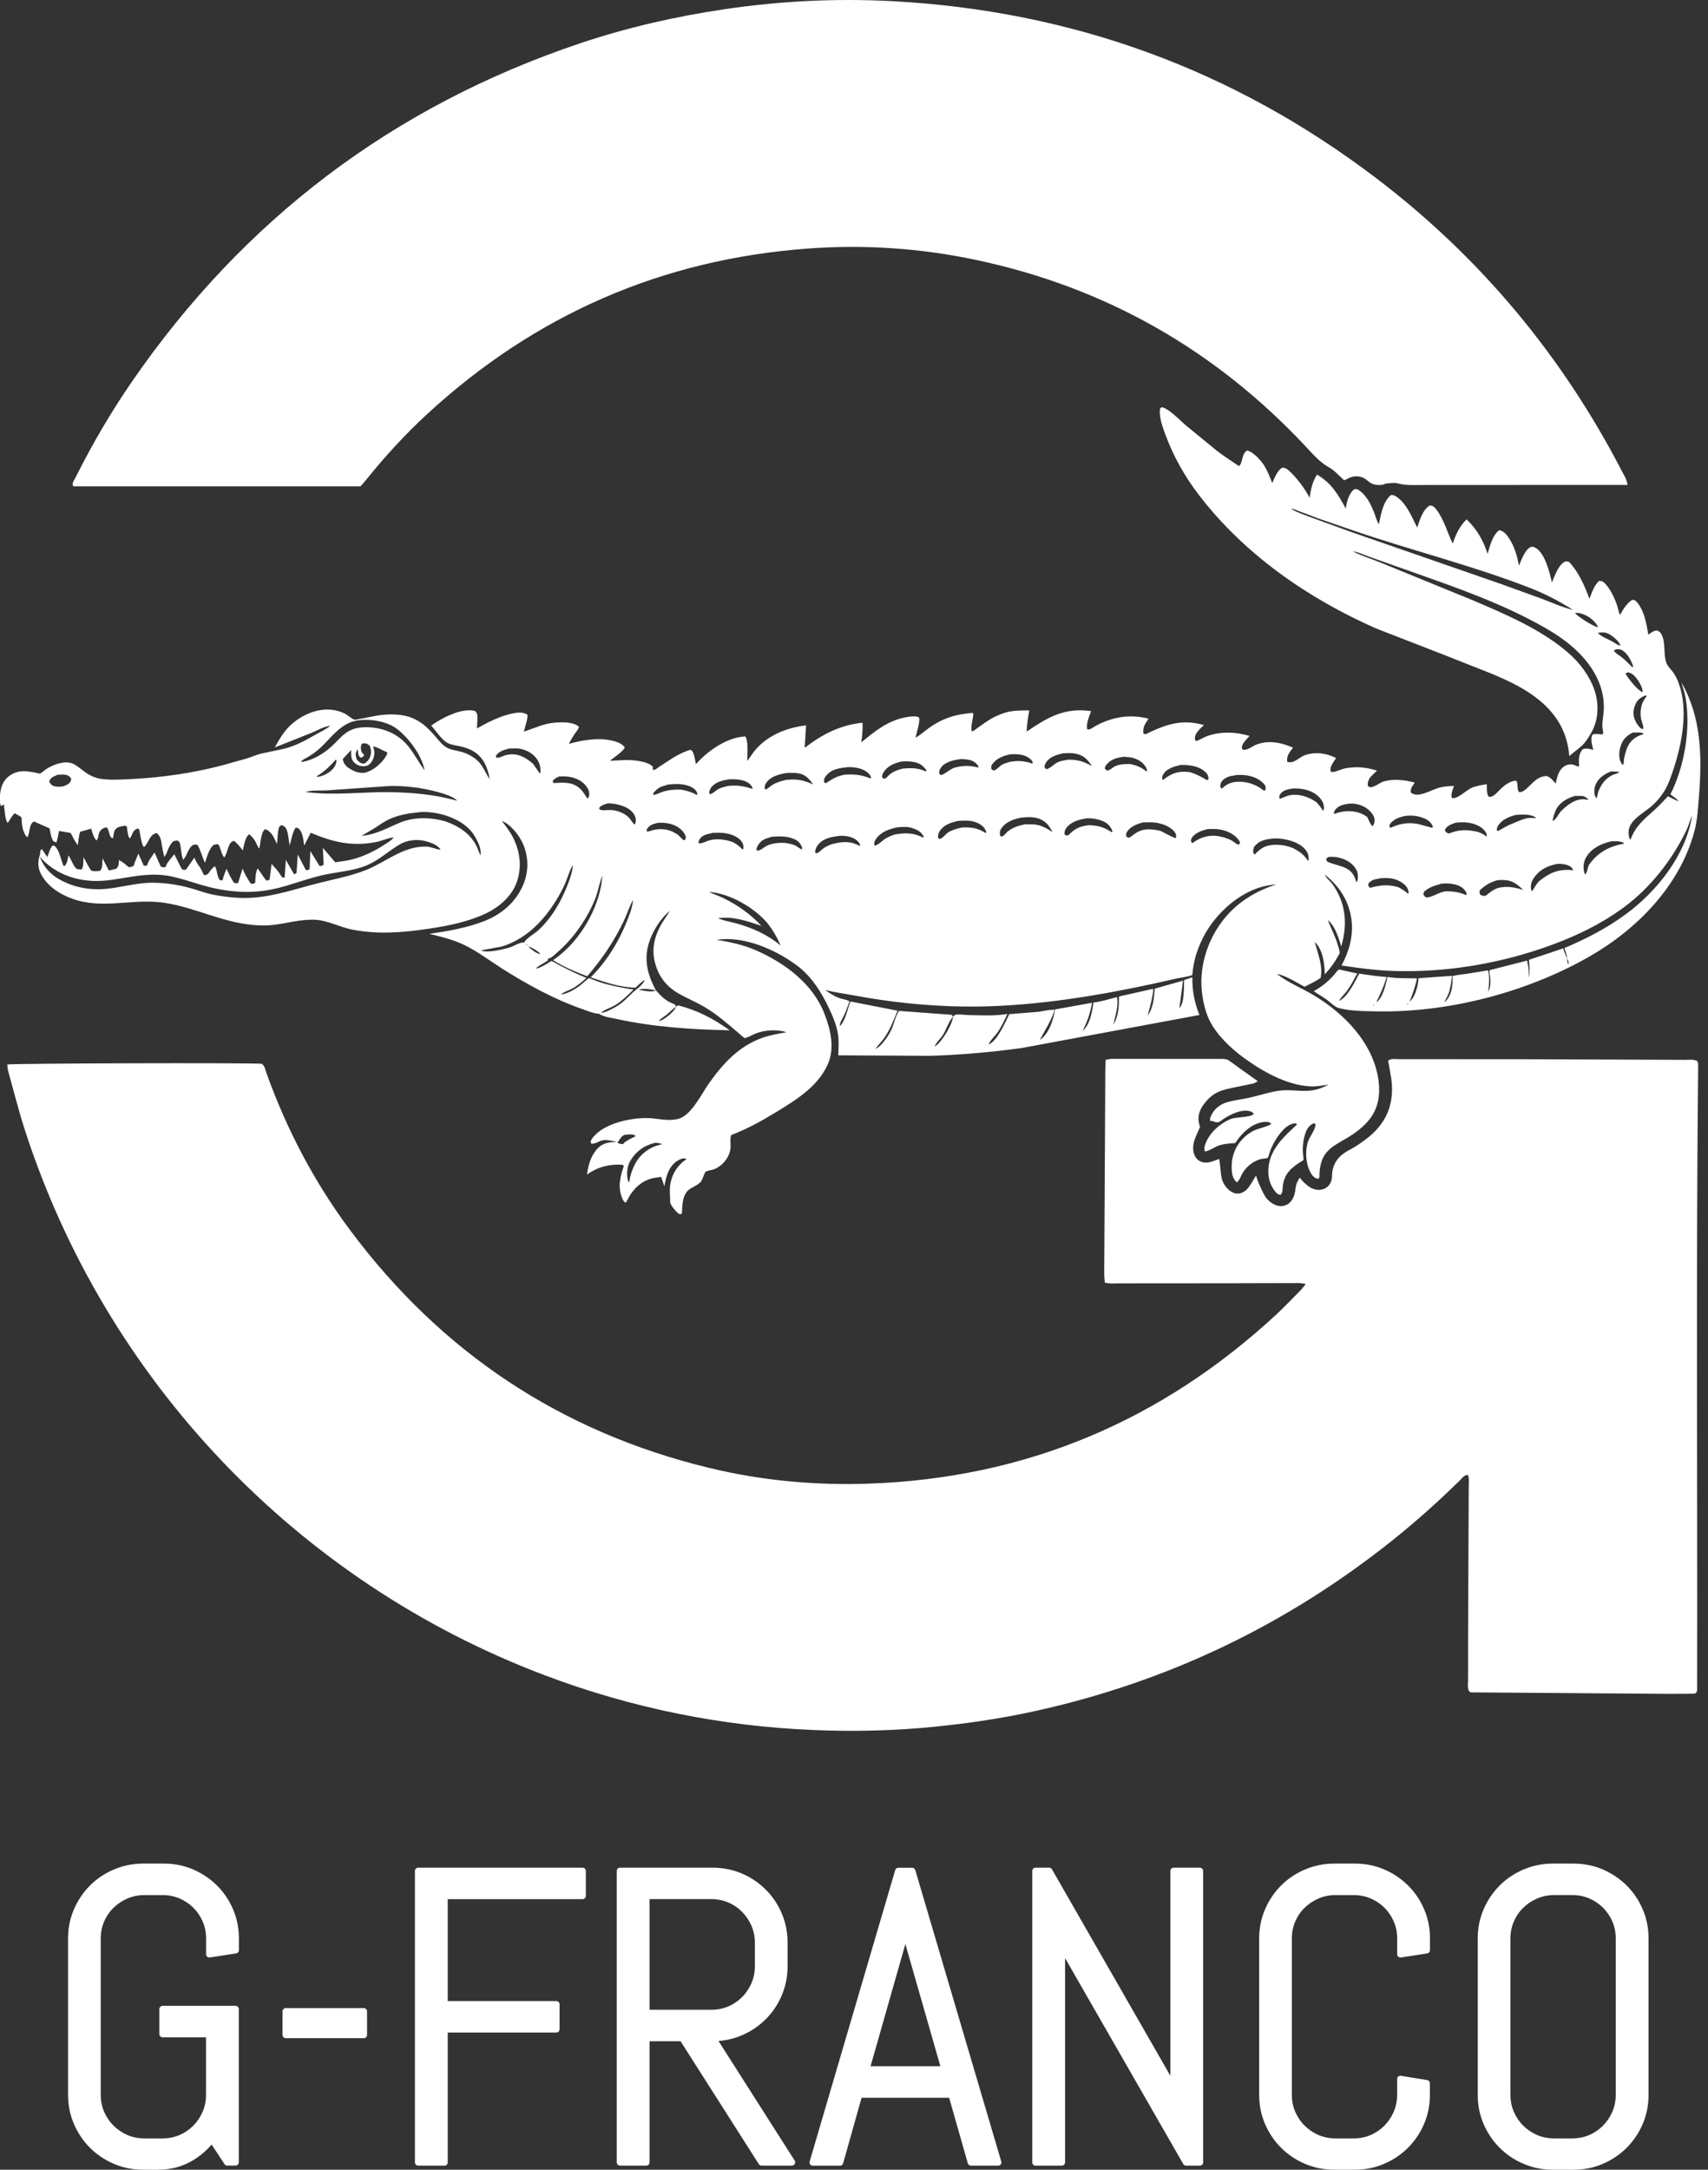
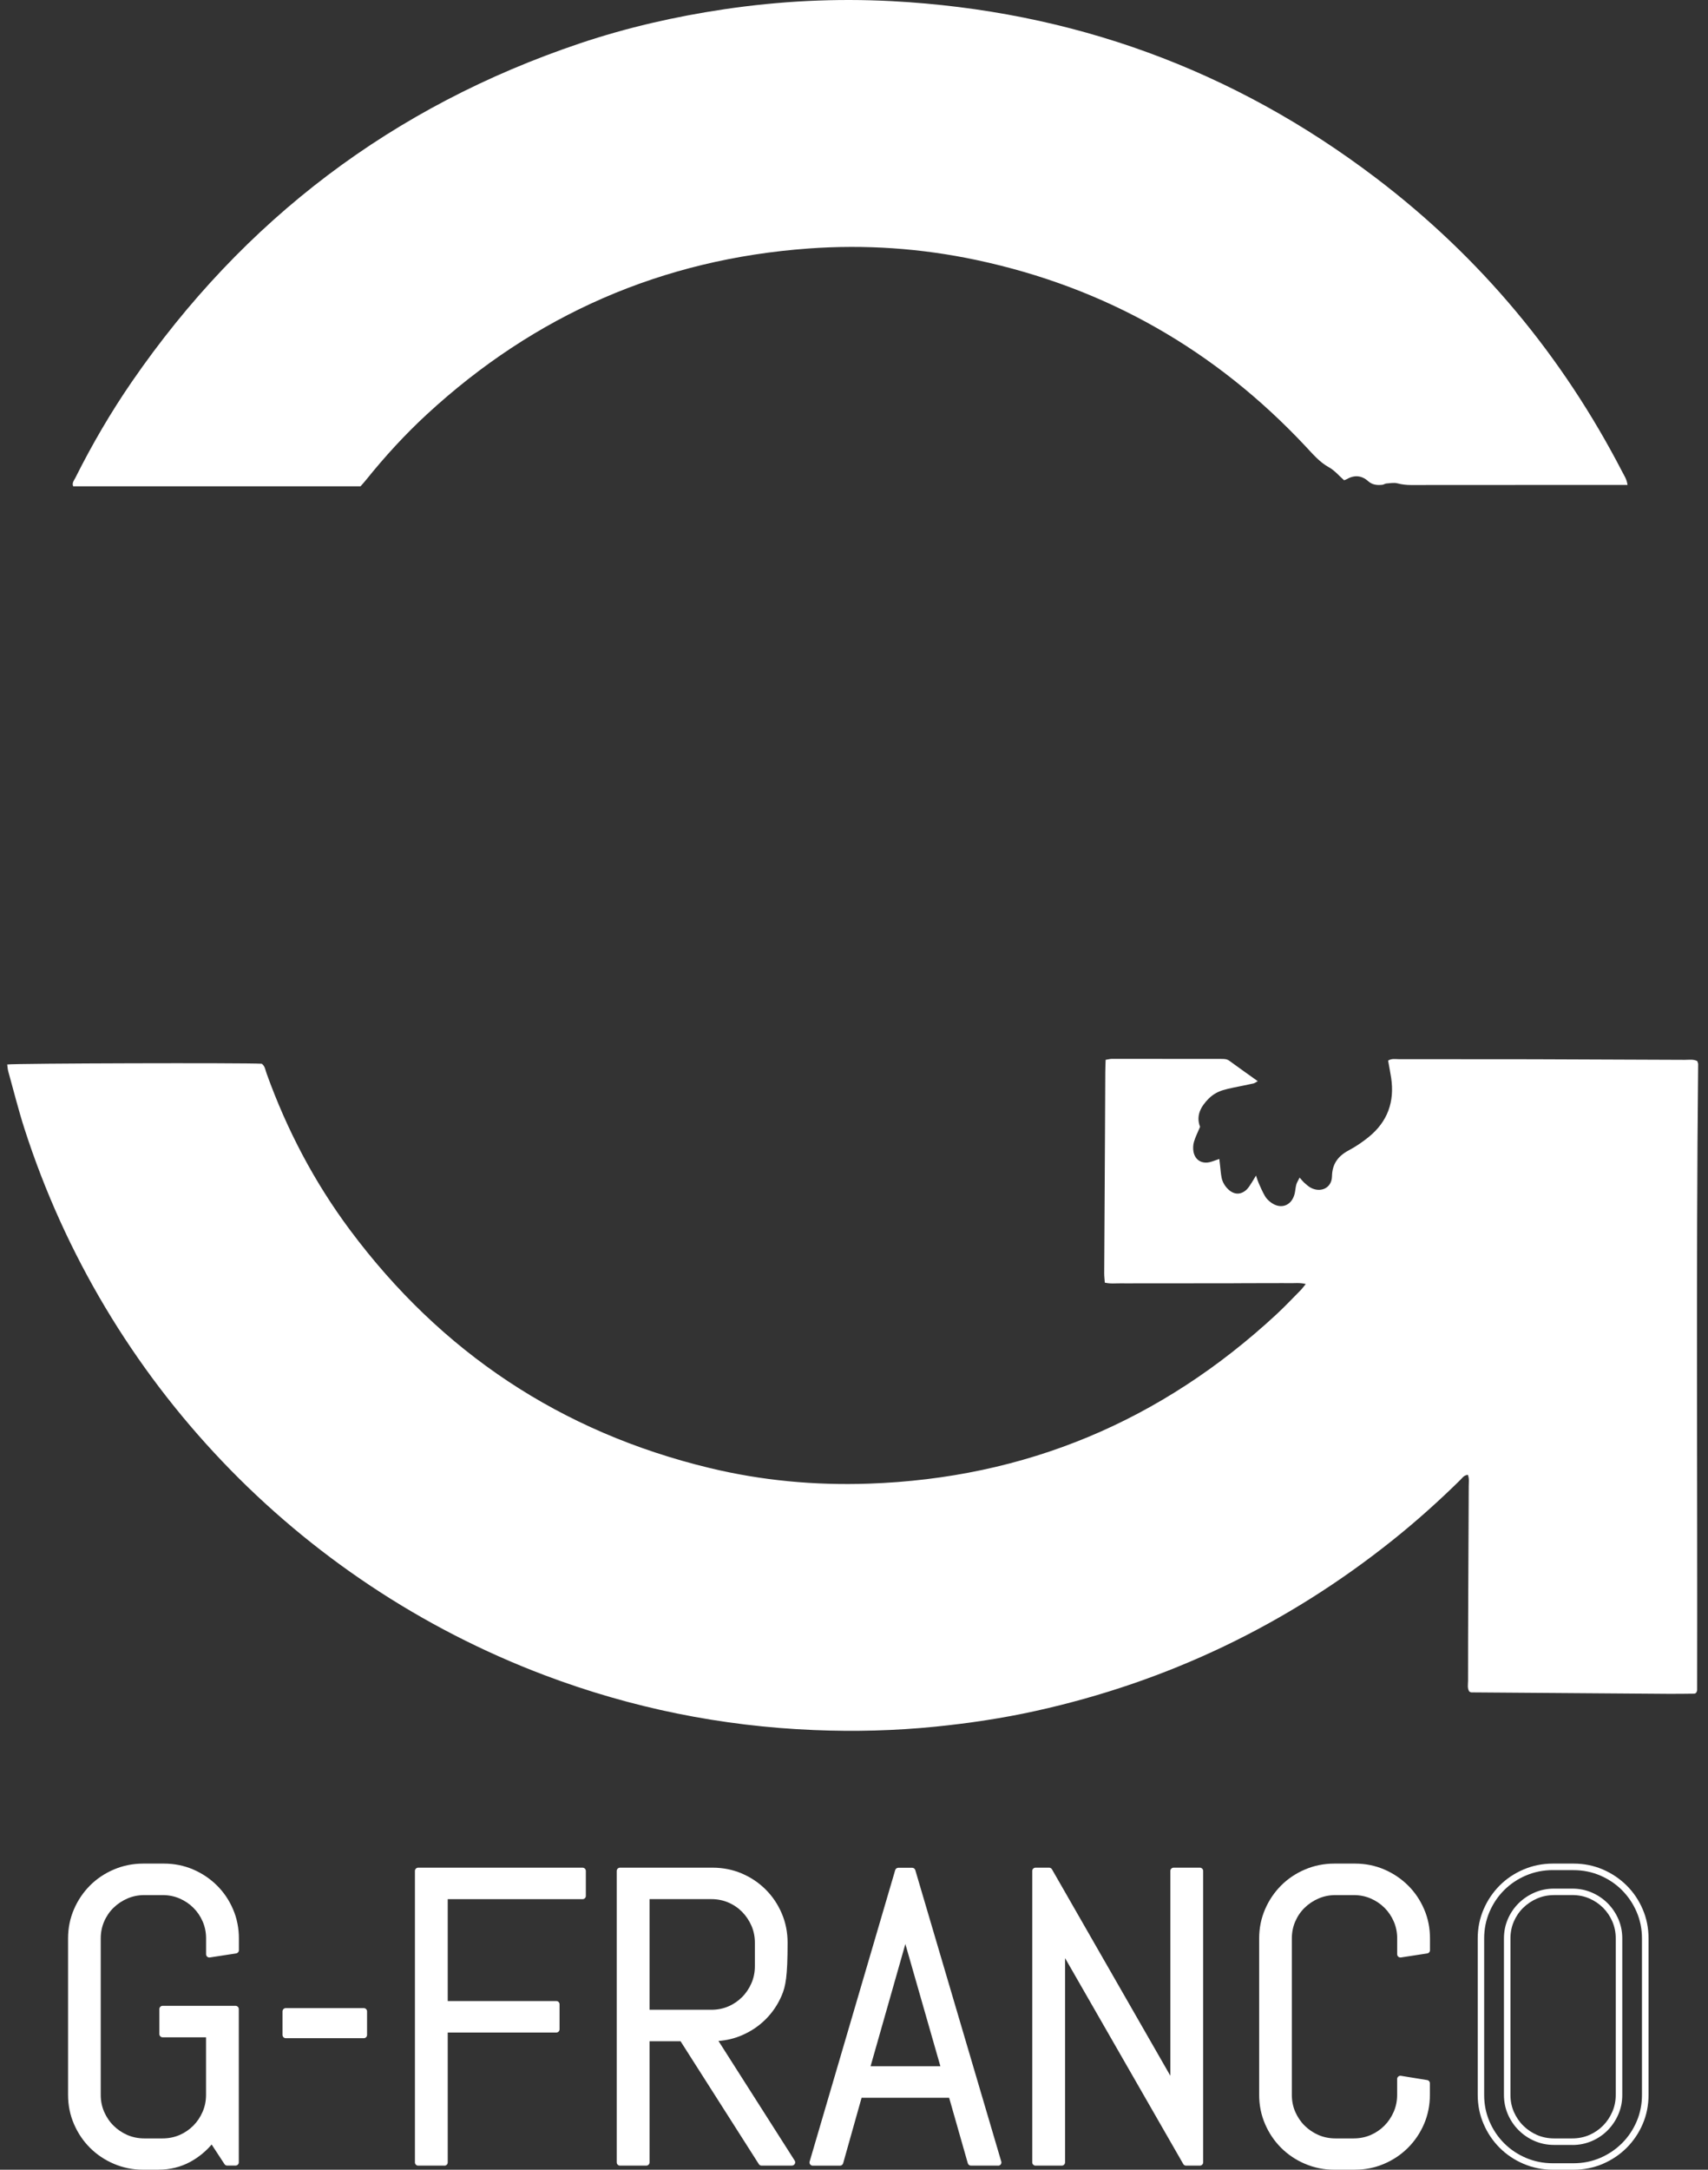
<svg xmlns="http://www.w3.org/2000/svg" width="126" height="160" viewBox="0 0 126 160" fill="none">
  <rect x="0" y="0" width="126" height="160" fill="#333333" stroke="none" />
  <g clip-path="url(#clip0_389_315)">
    <path d="M17.386 159.458H16.771L15.644 157.734C15.172 158.354 14.602 158.845 13.933 159.211C13.261 159.577 12.514 159.76 11.692 159.76H10.565C9.835 159.76 9.146 159.621 8.498 159.346C7.853 159.072 7.289 158.696 6.807 158.215C6.325 157.734 5.948 157.176 5.673 156.535C5.398 155.895 5.259 155.211 5.259 154.483V142.942C5.259 142.214 5.398 141.529 5.673 140.889C5.948 140.249 6.325 139.691 6.807 139.21C7.289 138.729 7.849 138.353 8.498 138.079C9.143 137.804 9.832 137.665 10.565 137.665H12.096C12.826 137.665 13.512 137.804 14.154 138.079C14.795 138.353 15.355 138.729 15.838 139.21C16.32 139.691 16.696 140.249 16.971 140.889C17.246 141.529 17.386 142.214 17.386 142.942V143.812L15.447 144.11V142.942C15.447 142.461 15.355 142.014 15.175 141.601C14.995 141.187 14.751 140.825 14.439 140.513C14.126 140.205 13.767 139.958 13.349 139.779C12.935 139.599 12.487 139.508 12.005 139.508H10.653C10.171 139.508 9.723 139.599 9.309 139.779C8.891 139.958 8.528 140.205 8.212 140.513C7.897 140.822 7.649 141.184 7.469 141.601C7.289 142.017 7.197 142.464 7.197 142.942V154.483C7.197 154.964 7.289 155.411 7.469 155.824C7.649 156.241 7.897 156.603 8.212 156.918C8.528 157.233 8.895 157.48 9.309 157.66C9.723 157.839 10.171 157.931 10.653 157.931H12.005C12.487 157.931 12.935 157.839 13.349 157.66C13.767 157.48 14.126 157.233 14.439 156.918C14.748 156.603 14.995 156.237 15.175 155.824C15.355 155.411 15.447 154.964 15.447 154.483V150.003H12.005V148.16H17.382V159.462L17.386 159.458Z" fill="white" />
    <path d="M11.692 160H10.565C9.805 160 9.078 159.854 8.406 159.567C7.734 159.282 7.139 158.882 6.64 158.385C6.141 157.887 5.741 157.294 5.456 156.63C5.167 155.963 5.021 155.242 5.021 154.483V142.942C5.021 142.183 5.167 141.462 5.456 140.795C5.741 140.131 6.141 139.542 6.64 139.04C7.139 138.539 7.734 138.143 8.406 137.858C9.078 137.571 9.805 137.425 10.565 137.425H12.096C12.857 137.425 13.58 137.571 14.248 137.858C14.914 138.143 15.505 138.543 16.007 139.04C16.509 139.538 16.907 140.127 17.192 140.795C17.48 141.462 17.623 142.183 17.623 142.942V143.812C17.623 143.931 17.538 144.029 17.419 144.049L15.481 144.347C15.413 144.357 15.342 144.337 15.287 144.293C15.233 144.249 15.203 144.181 15.203 144.11V142.942C15.203 142.498 15.118 142.078 14.951 141.695C14.785 141.309 14.554 140.971 14.265 140.683C13.977 140.395 13.634 140.165 13.25 139.999C12.867 139.833 12.446 139.748 12.001 139.748H10.65C10.205 139.748 9.784 139.833 9.4 139.999C9.013 140.165 8.671 140.395 8.375 140.683C8.083 140.967 7.849 141.309 7.683 141.695C7.516 142.078 7.431 142.498 7.431 142.942V154.483C7.431 154.927 7.516 155.347 7.683 155.73C7.852 156.116 8.083 156.461 8.375 156.749C8.667 157.04 9.013 157.274 9.397 157.44C9.781 157.606 10.202 157.69 10.646 157.69H11.998C12.442 157.69 12.863 157.606 13.247 157.44C13.631 157.274 13.973 157.04 14.262 156.749C14.551 156.458 14.781 156.112 14.948 155.726C15.114 155.343 15.199 154.927 15.199 154.48V150.236H11.998C11.865 150.236 11.757 150.128 11.757 149.996V148.154C11.757 148.022 11.865 147.913 11.998 147.913H17.375C17.508 147.913 17.616 148.022 17.616 148.154V159.455C17.616 159.587 17.508 159.695 17.375 159.695H16.761C16.679 159.695 16.605 159.655 16.561 159.587L15.613 158.141C15.165 158.666 14.636 159.092 14.035 159.421C13.329 159.804 12.537 159.997 11.682 159.997L11.692 160ZM10.565 137.906C9.869 137.906 9.207 138.038 8.592 138.299C7.978 138.559 7.435 138.922 6.976 139.379C6.518 139.836 6.155 140.375 5.894 140.984C5.632 141.59 5.5 142.251 5.5 142.945V154.487C5.5 155.181 5.632 155.838 5.894 156.444C6.155 157.054 6.518 157.592 6.976 158.049C7.431 158.507 7.978 158.869 8.589 159.13C9.204 159.39 9.866 159.523 10.562 159.523H11.689C12.466 159.523 13.179 159.35 13.814 159.004C14.452 158.659 15.002 158.181 15.45 157.592C15.498 157.531 15.566 157.497 15.651 157.497C15.729 157.497 15.8 157.541 15.844 157.606L16.9 159.221H17.144V148.398H12.245V149.762H15.447C15.579 149.762 15.688 149.871 15.688 150.003V154.483C15.688 154.995 15.589 155.479 15.396 155.919C15.206 156.359 14.941 156.752 14.612 157.088C14.279 157.423 13.889 157.69 13.447 157.88C13.003 158.073 12.521 158.171 12.008 158.171H10.657C10.144 158.171 9.662 158.073 9.217 157.88C8.776 157.69 8.382 157.423 8.046 157.088C7.71 156.756 7.445 156.363 7.251 155.919C7.058 155.476 6.96 154.995 6.96 154.483V142.942C6.96 142.43 7.058 141.949 7.251 141.506C7.445 141.062 7.713 140.673 8.046 140.344C8.382 140.016 8.776 139.752 9.214 139.562C9.659 139.369 10.141 139.271 10.653 139.271H12.004C12.517 139.271 12.999 139.369 13.444 139.562C13.885 139.752 14.276 140.016 14.608 140.348C14.938 140.676 15.203 141.069 15.396 141.509C15.589 141.953 15.688 142.437 15.688 142.945V143.836L17.144 143.612V142.948C17.144 142.254 17.012 141.594 16.751 140.991C16.489 140.381 16.122 139.843 15.668 139.386C15.213 138.929 14.669 138.566 14.058 138.305C13.451 138.045 12.789 137.913 12.096 137.913H10.565V137.906Z" fill="white" />
    <path d="M21.082 150.06V148.323H26.837V150.06H21.082Z" fill="white" />
    <path d="M26.837 150.301H21.082C20.95 150.301 20.841 150.192 20.841 150.06V148.323C20.841 148.191 20.95 148.082 21.082 148.082H26.837C26.969 148.082 27.078 148.191 27.078 148.323V150.06C27.078 150.192 26.969 150.301 26.837 150.301ZM21.323 149.823H26.599V148.563H21.323V149.823Z" fill="white" />
    <path d="M32.788 139.809V147.798H41.038V149.64H32.788V159.458H30.85V137.967H42.976V139.809H32.788Z" fill="white" />
    <path d="M32.788 159.699H30.85C30.718 159.699 30.609 159.59 30.609 159.458V137.967C30.609 137.835 30.718 137.726 30.85 137.726H42.977C43.109 137.726 43.218 137.835 43.218 137.967V139.809C43.218 139.941 43.109 140.049 42.977 140.049H33.029V147.561H41.038C41.171 147.561 41.279 147.669 41.279 147.801V149.644C41.279 149.776 41.171 149.884 41.038 149.884H33.029V159.461C33.029 159.594 32.921 159.702 32.788 159.702V159.699ZM31.088 159.221H32.547V149.644C32.547 149.512 32.656 149.403 32.788 149.403H40.797V148.038H32.788C32.656 148.038 32.547 147.93 32.547 147.798V139.809C32.547 139.677 32.656 139.569 32.788 139.569H42.736V138.204H31.091V159.218L31.088 159.221Z" fill="white" />
    <path d="M56.183 159.458L50.337 150.284H47.679V159.458H45.74V137.967H52.578C53.308 137.967 53.993 138.106 54.635 138.38C55.277 138.654 55.837 139.03 56.319 139.511C56.801 139.992 57.178 140.554 57.453 141.198C57.728 141.841 57.867 142.529 57.867 143.26V144.997C57.867 145.725 57.731 146.413 57.453 147.06C57.178 147.703 56.801 148.265 56.319 148.746C55.837 149.227 55.277 149.603 54.635 149.877C53.993 150.152 53.308 150.291 52.578 150.291L58.424 159.465H56.187L56.183 159.458ZM55.925 143.257C55.925 142.776 55.834 142.329 55.654 141.916C55.474 141.502 55.229 141.137 54.917 140.822C54.605 140.507 54.245 140.26 53.827 140.08C53.413 139.901 52.965 139.809 52.483 139.809H47.675V148.442H52.483C52.965 148.442 53.413 148.35 53.827 148.171C54.245 147.991 54.605 147.744 54.917 147.429C55.226 147.114 55.474 146.748 55.654 146.335C55.834 145.922 55.925 145.475 55.925 144.994V143.257Z" fill="white" />
-     <path d="M58.42 159.699H56.183C56.102 159.699 56.023 159.658 55.979 159.587L50.204 150.524H47.916V159.458C47.916 159.59 47.808 159.699 47.675 159.699H45.737C45.604 159.699 45.496 159.59 45.496 159.458V137.967C45.496 137.835 45.604 137.726 45.737 137.726H52.574C53.335 137.726 54.058 137.872 54.727 138.156C55.395 138.441 55.986 138.84 56.485 139.338C56.984 139.836 57.385 140.429 57.67 141.099C57.959 141.77 58.101 142.495 58.101 143.253V144.991C58.101 145.749 57.955 146.474 57.67 147.144C57.385 147.815 56.984 148.408 56.485 148.905C55.986 149.403 55.395 149.803 54.727 150.087C54.187 150.321 53.606 150.46 53.002 150.504L58.624 159.326C58.672 159.401 58.675 159.492 58.631 159.57C58.59 159.648 58.508 159.695 58.42 159.695V159.699ZM56.315 159.221H57.986L52.374 150.416C52.326 150.341 52.323 150.25 52.367 150.172C52.408 150.094 52.489 150.047 52.578 150.047C53.273 150.047 53.935 149.915 54.54 149.654C55.151 149.393 55.691 149.027 56.149 148.574C56.604 148.12 56.971 147.578 57.232 146.962C57.493 146.352 57.626 145.688 57.626 144.994V143.257C57.626 142.562 57.493 141.902 57.232 141.289C56.971 140.676 56.604 140.134 56.149 139.677C55.694 139.223 55.151 138.857 54.54 138.597C53.932 138.336 53.27 138.204 52.578 138.204H45.981V159.218H47.441V150.284C47.441 150.152 47.55 150.043 47.682 150.043H50.34C50.422 150.043 50.5 150.084 50.544 150.155L56.319 159.218L56.315 159.221ZM52.486 148.682H47.679C47.546 148.682 47.438 148.574 47.438 148.441V139.809C47.438 139.677 47.546 139.569 47.679 139.569H52.486C52.995 139.569 53.481 139.667 53.925 139.86C54.367 140.049 54.761 140.317 55.09 140.652C55.419 140.988 55.684 141.38 55.874 141.821C56.068 142.264 56.166 142.749 56.166 143.257V144.994C56.166 145.505 56.068 145.99 55.874 146.43C55.684 146.87 55.419 147.263 55.09 147.595C54.757 147.93 54.367 148.198 53.925 148.387C53.481 148.58 52.998 148.679 52.486 148.679V148.682ZM47.916 148.204H52.486C52.931 148.204 53.352 148.12 53.735 147.954C54.122 147.788 54.462 147.554 54.75 147.263C55.039 146.972 55.27 146.626 55.436 146.24C55.602 145.857 55.687 145.441 55.687 144.994V143.257C55.687 142.813 55.602 142.393 55.436 142.01C55.266 141.624 55.035 141.279 54.75 140.988C54.462 140.696 54.122 140.463 53.735 140.297C53.352 140.131 52.931 140.046 52.486 140.046H47.916V148.201V148.204Z" fill="white" />
+     <path d="M58.42 159.699H56.183C56.102 159.699 56.023 159.658 55.979 159.587L50.204 150.524H47.916V159.458C47.916 159.59 47.808 159.699 47.675 159.699H45.737C45.604 159.699 45.496 159.59 45.496 159.458V137.967C45.496 137.835 45.604 137.726 45.737 137.726H52.574C53.335 137.726 54.058 137.872 54.727 138.156C55.395 138.441 55.986 138.84 56.485 139.338C56.984 139.836 57.385 140.429 57.67 141.099C57.959 141.77 58.101 142.495 58.101 143.253C58.101 145.749 57.955 146.474 57.67 147.144C57.385 147.815 56.984 148.408 56.485 148.905C55.986 149.403 55.395 149.803 54.727 150.087C54.187 150.321 53.606 150.46 53.002 150.504L58.624 159.326C58.672 159.401 58.675 159.492 58.631 159.57C58.59 159.648 58.508 159.695 58.42 159.695V159.699ZM56.315 159.221H57.986L52.374 150.416C52.326 150.341 52.323 150.25 52.367 150.172C52.408 150.094 52.489 150.047 52.578 150.047C53.273 150.047 53.935 149.915 54.54 149.654C55.151 149.393 55.691 149.027 56.149 148.574C56.604 148.12 56.971 147.578 57.232 146.962C57.493 146.352 57.626 145.688 57.626 144.994V143.257C57.626 142.562 57.493 141.902 57.232 141.289C56.971 140.676 56.604 140.134 56.149 139.677C55.694 139.223 55.151 138.857 54.54 138.597C53.932 138.336 53.27 138.204 52.578 138.204H45.981V159.218H47.441V150.284C47.441 150.152 47.55 150.043 47.682 150.043H50.34C50.422 150.043 50.5 150.084 50.544 150.155L56.319 159.218L56.315 159.221ZM52.486 148.682H47.679C47.546 148.682 47.438 148.574 47.438 148.441V139.809C47.438 139.677 47.546 139.569 47.679 139.569H52.486C52.995 139.569 53.481 139.667 53.925 139.86C54.367 140.049 54.761 140.317 55.09 140.652C55.419 140.988 55.684 141.38 55.874 141.821C56.068 142.264 56.166 142.749 56.166 143.257V144.994C56.166 145.505 56.068 145.99 55.874 146.43C55.684 146.87 55.419 147.263 55.09 147.595C54.757 147.93 54.367 148.198 53.925 148.387C53.481 148.58 52.998 148.679 52.486 148.679V148.682ZM47.916 148.204H52.486C52.931 148.204 53.352 148.12 53.735 147.954C54.122 147.788 54.462 147.554 54.75 147.263C55.039 146.972 55.27 146.626 55.436 146.24C55.602 145.857 55.687 145.441 55.687 144.994V143.257C55.687 142.813 55.602 142.393 55.436 142.01C55.266 141.624 55.035 141.279 54.75 140.988C54.462 140.696 54.122 140.463 53.735 140.297C53.352 140.131 52.931 140.046 52.486 140.046H47.916V148.201V148.204Z" fill="white" />
    <path d="M70.201 154.453H63.381L61.968 159.458H59.955L66.266 137.967H67.288L73.63 159.458H71.63L70.204 154.453H70.201ZM63.903 152.61H69.688L66.85 142.705L66.789 141.909L66.728 142.705L63.903 152.61Z" fill="white" />
    <path d="M73.626 159.699H71.627C71.522 159.699 71.427 159.628 71.396 159.526L70.018 154.693H63.56L62.199 159.526C62.169 159.628 62.077 159.702 61.968 159.702H59.955C59.88 159.702 59.809 159.665 59.765 159.607C59.721 159.546 59.704 159.468 59.728 159.397L66.039 137.906C66.069 137.804 66.161 137.733 66.27 137.733H67.291C67.397 137.733 67.492 137.804 67.522 137.906L73.864 159.397C73.885 159.468 73.871 159.546 73.827 159.607C73.783 159.668 73.711 159.702 73.633 159.702L73.626 159.699ZM71.807 159.221H73.304L67.105 138.207H66.443L60.274 159.221H61.785L63.146 154.388C63.177 154.287 63.269 154.212 63.377 154.212H70.198C70.303 154.212 70.398 154.283 70.428 154.385L71.807 159.218V159.221ZM69.688 152.848H63.903C63.829 152.848 63.757 152.81 63.713 152.753C63.669 152.692 63.652 152.614 63.672 152.543L66.497 142.637L66.548 141.889C66.558 141.763 66.66 141.668 66.786 141.668C66.911 141.668 67.016 141.763 67.023 141.889L67.084 142.684L69.916 152.543C69.936 152.614 69.923 152.692 69.879 152.753C69.834 152.814 69.763 152.848 69.688 152.848ZM64.222 152.37H69.373L66.789 143.355L64.222 152.37Z" fill="white" />
    <path d="M87.495 159.458L78.508 143.812L78.328 142.884V159.461H76.39V137.97H77.398L86.384 153.633L86.578 154.548V137.97H88.516V159.461H87.495V159.458Z" fill="white" />
    <path d="M88.517 159.699H87.495C87.41 159.699 87.329 159.651 87.288 159.577L78.57 144.394V159.458C78.57 159.59 78.461 159.699 78.329 159.699H76.39C76.258 159.699 76.149 159.59 76.149 159.458V137.967C76.149 137.835 76.258 137.726 76.39 137.726H77.398C77.483 137.726 77.565 137.774 77.605 137.848L86.337 153.071V137.967C86.337 137.835 86.446 137.726 86.578 137.726H88.517C88.649 137.726 88.758 137.835 88.758 137.967V159.458C88.758 159.59 88.649 159.699 88.517 159.699ZM87.634 159.221H88.276V138.207H86.816V154.544C86.816 154.666 86.724 154.768 86.602 154.781C86.48 154.795 86.368 154.713 86.344 154.595L86.157 153.718L77.259 138.207H76.631V159.221H78.091V142.884C78.091 142.762 78.186 142.657 78.308 142.647C78.441 142.64 78.542 142.718 78.566 142.84L78.739 143.731L87.634 159.224V159.221Z" fill="white" />
    <path d="M104.84 156.535C104.565 157.176 104.188 157.734 103.706 158.215C103.224 158.696 102.663 159.072 102.022 159.346C101.38 159.621 100.694 159.76 99.964 159.76H98.433C97.703 159.76 97.014 159.621 96.366 159.346C95.721 159.072 95.157 158.696 94.675 158.215C94.193 157.734 93.816 157.176 93.541 156.535C93.266 155.895 93.127 155.211 93.127 154.483V142.942C93.127 142.214 93.266 141.529 93.541 140.889C93.816 140.249 94.193 139.691 94.675 139.21C95.157 138.729 95.717 138.353 96.366 138.079C97.011 137.804 97.7 137.665 98.433 137.665H99.964C100.694 137.665 101.38 137.804 102.022 138.079C102.663 138.353 103.224 138.729 103.706 139.21C104.188 139.691 104.565 140.249 104.84 140.889C105.115 141.529 105.254 142.214 105.254 142.942V143.812L103.315 144.11V142.942C103.315 142.461 103.224 142.014 103.044 141.601C102.864 141.187 102.619 140.825 102.307 140.513C101.995 140.205 101.635 139.958 101.217 139.779C100.803 139.599 100.355 139.508 99.873 139.508H98.522C98.04 139.508 97.591 139.599 97.177 139.779C96.76 139.958 96.396 140.205 96.081 140.513C95.765 140.822 95.517 141.184 95.337 141.601C95.157 142.017 95.066 142.464 95.066 142.942V154.483C95.066 154.964 95.157 155.411 95.337 155.824C95.517 156.241 95.765 156.603 96.081 156.918C96.396 157.233 96.763 157.48 97.177 157.66C97.591 157.839 98.04 157.931 98.522 157.931H99.873C100.355 157.931 100.803 157.839 101.217 157.66C101.635 157.48 101.995 157.233 102.307 156.918C102.616 156.603 102.864 156.237 103.044 155.824C103.224 155.411 103.315 154.964 103.315 154.483V153.315L105.254 153.63V154.483C105.254 155.215 105.118 155.895 104.84 156.535Z" fill="white" />
    <path d="M99.964 160H98.433C97.673 160 96.946 159.854 96.274 159.567C95.602 159.282 95.008 158.882 94.509 158.385C94.01 157.887 93.609 157.294 93.324 156.63C93.035 155.963 92.889 155.242 92.889 154.483V142.942C92.889 142.183 93.035 141.462 93.324 140.795C93.609 140.131 94.01 139.542 94.509 139.04C95.008 138.539 95.602 138.143 96.274 137.858C96.946 137.571 97.673 137.425 98.433 137.425H99.964C100.725 137.425 101.448 137.571 102.117 137.858C102.782 138.143 103.373 138.543 103.875 139.04C104.378 139.538 104.775 140.127 105.06 140.795C105.349 141.462 105.491 142.183 105.491 142.942V143.812C105.491 143.931 105.406 144.029 105.288 144.049L103.349 144.347C103.281 144.357 103.21 144.337 103.156 144.293C103.101 144.249 103.071 144.181 103.071 144.11V142.942C103.071 142.498 102.986 142.078 102.819 141.695C102.653 141.309 102.422 140.971 102.134 140.683C101.845 140.395 101.502 140.165 101.119 139.999C100.735 139.833 100.314 139.748 99.869 139.748H98.518C98.073 139.748 97.652 139.833 97.269 139.999C96.882 140.165 96.539 140.395 96.243 140.683C95.951 140.967 95.717 141.309 95.551 141.695C95.385 142.078 95.3 142.498 95.3 142.942V154.483C95.3 154.927 95.385 155.347 95.551 155.73C95.721 156.116 95.951 156.461 96.243 156.749C96.535 157.04 96.882 157.274 97.265 157.44C97.649 157.606 98.07 157.69 98.515 157.69H99.866C100.311 157.69 100.732 157.606 101.115 157.44C101.499 157.274 101.842 157.04 102.13 156.749C102.419 156.458 102.65 156.112 102.816 155.726C102.982 155.343 103.067 154.927 103.067 154.48V153.311C103.067 153.24 103.098 153.176 103.152 153.129C103.206 153.085 103.274 153.061 103.346 153.074L105.284 153.389C105.4 153.406 105.484 153.508 105.484 153.626V154.48C105.484 155.238 105.338 155.963 105.053 156.627C104.768 157.291 104.368 157.883 103.868 158.381C103.369 158.879 102.779 159.279 102.11 159.563C101.441 159.851 100.718 159.997 99.957 159.997L99.964 160ZM98.433 137.906C97.737 137.906 97.075 138.038 96.461 138.299C95.846 138.559 95.303 138.922 94.845 139.379C94.386 139.836 94.023 140.375 93.762 140.984C93.5 141.59 93.368 142.251 93.368 142.945V154.487C93.368 155.181 93.5 155.838 93.762 156.444C94.023 157.054 94.386 157.592 94.845 158.049C95.3 158.507 95.846 158.869 96.457 159.13C97.072 159.39 97.734 159.523 98.43 159.523H99.961C100.657 159.523 101.315 159.39 101.923 159.13C102.534 158.869 103.074 158.503 103.532 158.049C103.987 157.596 104.354 157.054 104.615 156.444C104.877 155.838 105.009 155.181 105.009 154.487V153.836L103.553 153.599V154.487C103.553 154.998 103.454 155.482 103.261 155.923C103.071 156.363 102.806 156.756 102.477 157.091C102.144 157.426 101.753 157.694 101.312 157.883C100.867 158.076 100.385 158.175 99.873 158.175H98.521C98.009 158.175 97.527 158.076 97.082 157.883C96.641 157.694 96.247 157.426 95.911 157.091C95.575 156.759 95.31 156.366 95.116 155.923C94.923 155.479 94.824 154.998 94.824 154.487V142.945C94.824 142.434 94.923 141.953 95.116 141.509C95.31 141.066 95.578 140.676 95.911 140.348C96.247 140.019 96.641 139.755 97.079 139.565C97.523 139.372 98.005 139.274 98.518 139.274H99.869C100.382 139.274 100.864 139.372 101.309 139.565C101.75 139.755 102.14 140.019 102.473 140.351C102.802 140.679 103.067 141.072 103.261 141.513C103.454 141.956 103.553 142.44 103.553 142.948V143.839L105.009 143.616V142.952C105.009 142.258 104.877 141.597 104.615 140.994C104.354 140.385 103.987 139.846 103.532 139.389C103.077 138.932 102.534 138.57 101.923 138.309C101.315 138.048 100.653 137.916 99.961 137.916H98.43L98.433 137.906Z" fill="white" />
-     <path d="M120.962 156.535C120.687 157.176 120.31 157.734 119.828 158.215C119.346 158.696 118.786 159.072 118.144 159.346C117.503 159.621 116.817 159.76 116.087 159.76H114.556C113.826 159.76 113.137 159.621 112.488 159.346C111.843 159.072 111.28 158.696 110.798 158.215C110.316 157.734 109.939 157.176 109.664 156.535C109.389 155.895 109.25 155.211 109.25 154.483V142.942C109.25 142.214 109.389 141.529 109.664 140.889C109.939 140.249 110.316 139.691 110.798 139.21C111.28 138.729 111.84 138.353 112.488 138.079C113.133 137.804 113.823 137.665 114.556 137.665H116.087C116.817 137.665 117.503 137.804 118.144 138.079C118.786 138.353 119.346 138.729 119.828 139.21C120.31 139.691 120.687 140.249 120.962 140.889C121.237 141.529 121.376 142.214 121.376 142.942V154.483C121.376 155.215 121.241 155.895 120.962 156.535ZM119.438 142.942C119.438 142.461 119.346 142.014 119.166 141.601C118.986 141.187 118.742 140.825 118.429 140.513C118.117 140.205 117.757 139.958 117.34 139.779C116.926 139.599 116.477 139.508 115.995 139.508H114.644C114.162 139.508 113.714 139.599 113.3 139.779C112.882 139.958 112.519 140.205 112.203 140.513C111.887 140.822 111.64 141.184 111.46 141.601C111.28 142.017 111.188 142.464 111.188 142.942V154.483C111.188 154.964 111.28 155.411 111.46 155.824C111.64 156.241 111.887 156.603 112.203 156.918C112.519 157.233 112.886 157.48 113.3 157.66C113.714 157.839 114.162 157.931 114.644 157.931H115.995C116.477 157.931 116.926 157.839 117.34 157.66C117.757 157.48 118.117 157.233 118.429 156.918C118.738 156.603 118.986 156.237 119.166 155.824C119.346 155.411 119.438 154.964 119.438 154.483V142.942Z" fill="white" />
    <path d="M116.087 160H114.556C113.796 160 113.069 159.854 112.397 159.567C111.725 159.282 111.131 158.882 110.632 158.385C110.133 157.887 109.732 157.294 109.447 156.63C109.158 155.963 109.012 155.242 109.012 154.483V142.942C109.012 142.183 109.158 141.462 109.447 140.795C109.732 140.131 110.133 139.542 110.632 139.04C111.131 138.539 111.725 138.143 112.397 137.858C113.069 137.571 113.796 137.425 114.556 137.425H116.087C116.848 137.425 117.571 137.571 118.24 137.858C118.905 138.143 119.496 138.543 119.998 139.04C120.501 139.538 120.898 140.127 121.183 140.795C121.472 141.462 121.614 142.183 121.614 142.942V154.483C121.614 155.242 121.468 155.967 121.183 156.63C120.898 157.294 120.497 157.887 119.998 158.385C119.499 158.882 118.909 159.282 118.24 159.567C117.571 159.854 116.848 160 116.087 160ZM114.553 137.906C113.857 137.906 113.195 138.038 112.58 138.299C111.966 138.559 111.423 138.922 110.964 139.379C110.506 139.836 110.143 140.375 109.881 140.984C109.62 141.59 109.487 142.251 109.487 142.945V154.487C109.487 155.181 109.62 155.838 109.881 156.444C110.143 157.054 110.506 157.592 110.964 158.049C111.419 158.507 111.966 158.869 112.577 159.13C113.191 159.39 113.853 159.523 114.549 159.523H116.081C116.776 159.523 117.435 159.39 118.043 159.13C118.654 158.869 119.194 158.503 119.652 158.049C120.107 157.596 120.474 157.054 120.735 156.444C120.996 155.838 121.129 155.181 121.129 154.487V142.945C121.129 142.251 120.996 141.59 120.735 140.988C120.474 140.378 120.107 139.84 119.652 139.382C119.197 138.925 118.654 138.563 118.043 138.302C117.435 138.041 116.773 137.909 116.081 137.909H114.549L114.553 137.906ZM115.996 158.171H114.644C114.132 158.171 113.65 158.073 113.205 157.88C112.764 157.69 112.37 157.423 112.034 157.088C111.698 156.756 111.433 156.363 111.239 155.919C111.046 155.476 110.947 154.995 110.947 154.483V142.942C110.947 142.43 111.046 141.949 111.239 141.506C111.433 141.062 111.701 140.673 112.034 140.344C112.37 140.016 112.764 139.752 113.202 139.562C113.646 139.369 114.128 139.271 114.641 139.271H115.992C116.505 139.271 116.987 139.369 117.432 139.562C117.873 139.752 118.263 140.016 118.596 140.348C118.925 140.676 119.19 141.069 119.384 141.509C119.577 141.953 119.676 142.437 119.676 142.945V154.487C119.676 154.998 119.577 155.482 119.384 155.923C119.194 156.363 118.929 156.756 118.6 157.091C118.267 157.426 117.876 157.694 117.435 157.883C116.99 158.076 116.508 158.175 115.996 158.175V158.171ZM114.644 139.748C114.2 139.748 113.779 139.833 113.395 139.999C113.008 140.165 112.665 140.395 112.37 140.683C112.078 140.967 111.844 141.309 111.677 141.695C111.511 142.078 111.426 142.498 111.426 142.942V154.483C111.426 154.927 111.511 155.347 111.677 155.73C111.847 156.116 112.078 156.461 112.37 156.749C112.662 157.04 113.008 157.274 113.392 157.44C113.775 157.606 114.196 157.69 114.641 157.69H115.992C116.437 157.69 116.858 157.606 117.242 157.44C117.625 157.274 117.968 157.04 118.257 156.749C118.545 156.458 118.776 156.112 118.942 155.726C119.109 155.343 119.194 154.927 119.194 154.48V142.938C119.194 142.495 119.109 142.075 118.942 141.692C118.776 141.306 118.545 140.967 118.257 140.679C117.968 140.392 117.625 140.161 117.242 139.995C116.858 139.829 116.437 139.745 115.992 139.745H114.641L114.644 139.748Z" fill="white" />
-     <path d="M95.123 37.456L95.252 37.52C95.643 37.778 96.145 37.93 96.576 38.103L99.764 39.261L110.689 43.05L113.735 44.151C114.498 44.442 115.245 44.784 116.043 44.977C114.947 44.283 113.948 43.768 112.733 43.301C108.561 41.692 104.205 40.609 99.975 39.169L97.235 38.225L95.908 37.723C95.721 37.652 95.449 37.517 95.249 37.517L95.12 37.452L95.123 37.456ZM119.55 47.602C119.408 47.25 118.919 46.843 118.576 46.698C118.359 46.606 118.111 46.64 117.88 46.661C118.019 46.904 118.657 47.145 118.915 47.291C119.075 47.382 119.285 47.541 119.459 47.589L119.547 47.602H119.55ZM31.319 56.807C31.139 55.716 30.11 54.352 29.234 53.715C28.474 53.163 27.2 52.973 26.28 53.142C25.157 53.352 24.471 54.345 23.697 55.087C23.334 55.435 22.852 55.771 22.4 55.994L22.22 56.143L22.267 56.191C23.208 56.025 24.043 55.479 24.705 54.809C25.079 54.433 25.401 54.053 25.897 53.83C26.358 53.62 26.932 53.603 27.431 53.647C28.114 53.705 28.816 53.942 29.38 54.338C30.314 54.995 30.674 55.937 31.322 56.807H31.319ZM32.507 62.666C32.296 62.3 31.787 62.134 31.403 62.029C30.768 61.86 30.025 61.944 29.462 62.283C28.633 62.777 27.998 63.404 27.088 63.797C26.084 64.234 24.834 64.295 23.768 64.542C22.736 64.779 21.765 65.148 20.75 65.422C18.971 65.907 17.311 65.859 15.525 65.436C14.245 65.131 12.996 64.562 11.662 64.505C10.361 64.447 9.119 64.796 7.839 64.928C6.002 65.118 4.162 64.586 2.933 63.177C3.32 64.159 3.959 64.698 4.919 65.114C5.839 65.517 6.878 65.642 7.876 65.541C9.041 65.422 10.141 65.08 11.319 65.094C12.239 65.104 13.193 65.25 14.079 65.5C14.67 65.666 15.226 65.89 15.838 65.998C16.781 66.164 17.735 66.269 18.693 66.195C20.353 66.069 21.887 65.527 23.483 65.124C24.658 64.83 25.849 64.61 26.983 64.163C28.474 63.573 29.726 62.398 31.424 62.429C31.814 62.435 32.157 62.642 32.514 62.659L32.507 62.666ZM56.614 68.074L56.58 68.033C55.582 66.892 53.831 65.88 52.293 65.771C52.663 65.944 53.053 66.073 53.423 66.255C54.408 66.743 55.382 67.421 56.126 68.233L56.163 68.277C55.178 67.935 54.031 67.536 52.972 67.715C53.379 67.895 53.858 67.966 54.289 68.084C55.518 68.423 56.611 68.914 57.592 69.73C57.327 69.127 57.022 68.592 56.611 68.074H56.614ZM116.189 45.208C116.332 45.431 117.52 46.183 117.819 46.234C117.856 46.241 117.859 46.237 117.893 46.234C117.642 45.756 117.18 45.411 116.668 45.252C116.512 45.204 116.356 45.181 116.193 45.208H116.189ZM119.224 47.883L119.048 47.975C119.146 48.157 119.462 48.327 119.628 48.462C119.9 48.679 120.151 48.926 120.385 49.18H120.491C120.351 48.73 120.059 48.144 119.618 47.927C119.503 47.87 119.35 47.859 119.224 47.883ZM120.049 49.587L119.913 49.681C120.151 50.071 120.752 50.857 121.17 51.046C121.214 50.796 120.966 50.352 120.82 50.142C120.664 49.922 120.426 49.648 120.148 49.59C120.104 49.58 120.093 49.583 120.053 49.59L120.049 49.587ZM121.346 51.3C121.034 51.425 120.789 51.615 120.65 51.93C120.48 52.316 120.446 52.709 120.616 53.102C120.711 53.329 120.85 53.525 121.024 53.698L121.21 53.776C121.292 53.606 121.078 53.156 121.051 52.943C121.01 52.635 121.02 52.309 121.105 52.008C121.18 51.747 121.346 51.514 121.499 51.294L121.346 51.3ZM120.426 54.026C119.924 54.307 119.679 54.572 119.523 55.13C119.431 55.456 119.411 55.94 119.584 56.241C119.618 56.302 119.659 56.353 119.706 56.401L119.767 56.367L119.815 55.903C119.961 55.259 120.107 54.724 120.711 54.358C120.884 54.253 121.075 54.186 121.265 54.125C121.132 53.993 120.905 54.013 120.718 54.016L120.426 54.026ZM26.695 54.843C26.616 54.975 26.603 55.171 26.64 55.32C26.681 55.496 26.729 55.547 26.868 55.662C26.793 55.788 26.783 55.811 26.647 55.879C26.511 55.808 26.488 55.781 26.443 55.632C26.409 55.52 26.409 55.385 26.403 55.266C26.294 55.357 26.246 55.479 26.24 55.625C26.236 55.76 26.287 55.913 26.338 56.035C26.566 56.238 26.582 56.309 26.895 56.306C27.156 56.13 27.302 55.913 27.357 55.598C27.394 55.388 27.357 55.188 27.272 54.995C27.136 54.877 27.071 54.812 26.881 54.812C26.82 54.812 26.756 54.829 26.698 54.843H26.695ZM78.413 55.554C77.948 55.652 77.449 55.804 77.168 56.221C77.089 56.336 77.062 56.444 77.055 56.583L77.181 56.722C77.466 56.688 77.724 56.36 77.993 56.228C78.264 56.096 78.542 56.069 78.834 56.018C79.541 56.018 79.938 56.157 80.559 56.492C80.203 55.984 79.951 55.686 79.31 55.571C79.021 55.517 78.709 55.54 78.417 55.55L78.413 55.554ZM27.506 55.042C27.652 55.361 27.652 55.628 27.53 55.957C27.458 56.15 27.302 56.363 27.109 56.448C26.898 56.539 26.616 56.516 26.409 56.421C26.202 56.326 26.043 56.184 25.961 55.967C25.883 55.76 25.904 55.52 25.91 55.303L25.296 55.96C25.309 56.214 25.408 56.326 25.567 56.522C25.948 56.81 26.413 57.054 26.909 56.98C26.99 56.969 27.061 56.939 27.136 56.912L27.173 56.898C27.727 56.678 28.317 56.126 28.565 55.591L28.558 55.472C28.273 55.371 27.781 55.049 27.503 55.046L27.506 55.042ZM37.552 55.202C37.175 55.3 36.798 55.401 36.577 55.743L36.621 55.869C36.822 55.906 36.988 55.798 37.175 55.73C38.02 55.439 38.706 55.777 39.327 56.329L39.796 57.003H39.867C39.898 56.536 39.796 56.163 39.477 55.811C39.147 55.442 38.631 55.218 38.139 55.191L37.552 55.198V55.202ZM74.502 55.628C73.929 55.76 73.464 55.943 73.134 56.451L73.127 56.702L73.277 56.824C73.545 56.773 73.688 56.529 73.912 56.397C74.082 56.295 74.302 56.238 74.492 56.184C75.114 56.072 75.589 56.109 76.176 56.316C76.176 56.16 76.173 56.143 76.064 56.028C75.745 55.696 75.287 55.621 74.849 55.615L74.502 55.625V55.628ZM82.932 55.804C82.419 55.865 81.961 55.97 81.618 56.394C81.547 56.482 81.51 56.563 81.499 56.678L81.676 56.831C81.883 56.8 82.036 56.631 82.216 56.529C82.542 56.346 82.986 56.34 83.35 56.34C83.866 56.434 84.188 56.583 84.602 56.902C84.636 56.736 84.575 56.648 84.487 56.505C84.256 56.147 83.852 55.943 83.441 55.859L82.929 55.801L82.932 55.804ZM70.85 55.974C70.361 56.048 69.736 56.17 69.42 56.597C69.305 56.756 69.274 56.868 69.291 57.061L69.434 57.159C69.766 57.041 70.025 56.77 70.357 56.627C70.958 56.461 71.46 56.421 72.068 56.58C72.16 56.604 72.139 56.614 72.194 56.536C72.048 56.285 71.831 56.119 71.545 56.045C71.328 55.991 71.077 55.974 70.85 55.974ZM66.443 56.167C65.917 56.306 65.451 56.495 65.156 56.986C65.102 57.074 65.078 57.169 65.064 57.274L65.149 57.41C65.18 57.41 65.285 57.42 65.305 57.41C65.394 57.366 65.533 57.196 65.618 57.125C65.917 56.871 66.239 56.77 66.612 56.675C67.217 56.627 67.743 56.614 68.3 56.895L68.337 56.807C68.103 56.444 67.828 56.272 67.4 56.187C67.101 56.13 66.742 56.133 66.439 56.167H66.443ZM87.098 56.407C86.606 56.532 86.069 56.654 85.797 57.132C85.743 57.223 85.733 57.325 85.726 57.43L85.794 57.518C86.385 57.041 86.908 56.841 87.668 56.925L87.838 56.956C88.276 57.105 88.642 57.284 89.033 57.532L89.152 57.461C89.148 57.223 89.091 57.088 88.911 56.922C88.429 56.475 87.722 56.394 87.094 56.411L87.098 56.407ZM118.82 56.895C118.348 57.091 117.904 57.379 117.703 57.874C117.598 58.134 117.571 58.544 117.714 58.798C117.727 58.822 117.751 58.849 117.771 58.869C117.836 58.714 117.87 58.571 117.9 58.405C118.104 57.853 118.426 57.403 118.97 57.145L119.411 56.983L119.442 56.919C119.231 56.898 119.027 56.881 118.817 56.895H118.82ZM24.773 56.014C24.332 56.512 23.934 56.892 23.367 57.24L23.418 57.294C23.88 57.23 24.359 56.969 24.644 56.593C24.742 56.461 24.787 56.299 24.831 56.14L24.793 56.021L24.773 56.014ZM62.532 56.573C61.941 56.638 61.32 56.712 60.933 57.217C60.794 57.396 60.78 57.474 60.797 57.697L60.926 57.755C61.388 57.45 61.775 57.21 62.335 57.125C63.058 57.085 63.557 57.135 64.236 57.41C64.267 57.291 64.246 57.271 64.182 57.166C63.995 56.868 63.564 56.685 63.231 56.624C63.011 56.583 62.759 56.56 62.535 56.57L62.532 56.573ZM91.233 57.152L90.788 57.23C90.51 57.294 90.242 57.44 90.089 57.687C90.017 57.803 90.031 57.901 90.024 58.033L90.119 58.165L90.167 58.121C90.588 57.735 90.995 57.623 91.566 57.65C91.779 57.66 91.99 57.704 92.2 57.752C92.435 57.84 92.679 57.924 92.893 58.056C92.961 58.097 93.202 58.294 93.246 58.297C93.287 58.297 93.321 58.273 93.358 58.26C93.372 58.043 93.392 57.972 93.236 57.803C92.811 57.332 92.18 57.159 91.562 57.145L91.233 57.152ZM57.952 57.01C57.409 57.115 56.825 57.267 56.502 57.762C56.421 57.884 56.411 58.002 56.411 58.145L56.485 58.229C56.675 58.134 56.815 57.985 56.995 57.874C57.29 57.687 57.66 57.586 57.996 57.511C58.784 57.43 59.269 57.518 59.999 57.85C59.673 57.427 59.429 57.105 58.862 57.02C58.577 56.976 58.241 56.986 57.955 57.01H57.952ZM41.256 57.254C41.059 57.349 40.872 57.416 40.763 57.616L40.848 57.742C41.547 57.708 42.233 57.633 42.797 58.161C42.956 58.314 43.096 58.517 43.211 58.707L43.316 58.856H43.388C43.476 58.71 43.486 58.524 43.445 58.365C43.35 57.992 43.021 57.684 42.692 57.511C42.213 57.261 41.782 57.24 41.256 57.257V57.254ZM53.773 57.471C53.315 57.542 52.764 57.67 52.472 58.063C52.394 58.168 52.35 58.28 52.316 58.409L52.357 58.571C52.568 58.548 52.802 58.283 53.005 58.182C53.23 58.07 53.474 58.013 53.718 57.955C54.418 57.887 54.842 57.965 55.511 58.175C55.511 58.016 55.436 57.941 55.324 57.83C55.012 57.511 54.394 57.457 53.973 57.464L53.773 57.471ZM95.368 58.145C95.032 58.199 94.658 58.256 94.448 58.558C94.353 58.693 94.366 58.758 94.394 58.91C94.638 58.835 94.869 58.707 95.113 58.649C95.66 58.527 96.288 58.686 96.77 58.944L97.106 59.147C97.3 59.357 97.463 59.553 97.602 59.804C97.693 59.658 97.676 59.509 97.639 59.34C97.554 58.968 97.242 58.669 96.93 58.48C96.481 58.209 95.887 58.121 95.368 58.145ZM4.244 57.139C4.03 57.227 3.765 57.315 3.663 57.542C3.643 57.586 3.643 57.603 3.629 57.65C3.734 57.813 3.823 57.935 4.023 57.982C4.196 58.026 4.43 58.013 4.61 58.002C4.834 57.918 5.106 57.843 5.211 57.606C5.238 57.545 5.249 57.484 5.255 57.42C5.154 57.261 5.042 57.173 4.848 57.135C4.661 57.102 4.43 57.125 4.24 57.135L4.244 57.139ZM49.285 57.853L48.775 58.019C48.528 58.121 48.365 58.283 48.198 58.487V58.615C48.419 58.605 48.653 58.463 48.864 58.395C49.308 58.246 49.804 58.209 50.269 58.233C50.666 58.31 51.064 58.416 51.41 58.632C51.454 58.504 51.437 58.48 51.373 58.358C51.261 58.138 50.891 57.968 50.663 57.907C50.222 57.786 49.733 57.809 49.281 57.853H49.285ZM116.169 58.697C115.632 58.859 115.086 59.147 114.811 59.665C114.723 59.831 114.519 60.376 114.546 60.552C114.818 60.383 114.953 60.068 115.147 59.824C115.592 59.394 116.135 58.937 116.797 58.937C116.929 58.937 117.051 58.978 117.187 58.971C117.031 58.805 116.885 58.703 116.651 58.693H116.169V58.697ZM28.209 57.999L24.135 58.283C23.714 58.31 22.909 58.253 22.543 58.405C24.59 58.676 26.555 58.405 28.599 58.412C30.354 58.436 32.028 58.568 33.725 59.052C33.339 58.551 31.332 58.158 30.697 58.077C29.91 57.975 29 57.918 28.205 57.999H28.209ZM99.534 59.259C99.143 59.323 98.763 59.377 98.505 59.713C98.451 59.784 98.42 59.868 98.396 59.953L98.437 60.017C99.099 59.77 99.836 59.726 100.494 60.028C100.623 60.085 100.739 60.156 100.854 60.237C100.953 60.417 101.095 60.823 101.255 60.928C101.377 60.769 101.421 60.627 101.401 60.42C101.374 60.129 101.112 59.834 100.891 59.662C100.508 59.364 100.016 59.228 99.534 59.259ZM44.854 59.238C44.606 59.303 44.426 59.364 44.226 59.523L44.206 59.669C44.403 59.811 44.763 59.723 45.014 59.73C45.557 59.743 46.25 60.007 46.545 60.485L46.762 60.773L46.861 60.766C46.929 60.519 46.925 60.315 46.796 60.089C46.552 59.655 46.056 59.448 45.598 59.333C45.35 59.272 45.116 59.242 44.861 59.238H44.854ZM111.847 60.089C111.328 60.221 110.764 60.437 110.486 60.942C110.438 61.027 110.425 61.128 110.411 61.226L110.516 61.277C110.859 61.084 111.199 60.881 111.565 60.735C111.945 60.586 112.394 60.359 112.801 60.319C112.978 60.298 113.151 60.343 113.327 60.319C112.95 60.004 112.305 60.065 111.844 60.092L111.847 60.089ZM103.594 60.176C103.142 60.295 102.854 60.397 102.541 60.752L102.491 60.972L102.592 61.04C103.265 60.732 103.832 60.634 104.575 60.752L105.661 61.047C105.685 60.979 105.712 60.962 105.678 60.895C105.515 60.542 105.234 60.4 104.877 60.278C104.48 60.139 104.008 60.112 103.594 60.18V60.176ZM75.327 60.292C74.757 60.414 74.156 60.61 73.837 61.142C73.739 61.304 73.752 61.44 73.779 61.623L73.881 61.694C74.102 61.633 74.19 61.43 74.37 61.291C74.73 61.013 75.154 60.884 75.592 60.789C76.017 60.783 76.417 60.759 76.821 60.915C77.123 61.03 77.381 61.189 77.65 61.362C77.361 60.834 77.12 60.498 76.509 60.329C76.129 60.224 75.721 60.254 75.334 60.295L75.327 60.292ZM80.145 60.349C79.585 60.441 79.004 60.59 78.648 61.074C78.539 61.223 78.525 61.362 78.536 61.541C78.668 61.623 78.668 61.619 78.821 61.589C79.286 61.094 79.673 60.918 80.355 60.85C81.051 60.884 81.448 61.003 82.032 61.379L82.07 61.301C81.924 60.935 81.724 60.705 81.35 60.549C80.98 60.393 80.542 60.325 80.141 60.349H80.145ZM107.403 60.664C107.118 60.762 106.755 60.867 106.612 61.162L106.581 61.243C106.704 61.399 106.707 61.419 106.901 61.463C107.651 61.152 108.238 61.172 109.026 61.345C109.267 61.44 109.467 61.524 109.667 61.694C109.698 61.501 109.657 61.443 109.542 61.284C109.277 60.922 108.754 60.728 108.326 60.668C108.031 60.624 107.702 60.627 107.406 60.668L107.403 60.664ZM30.772 59.912C30.079 59.983 29.427 60.102 28.782 60.38C28.378 60.552 28.022 60.823 27.655 61.057L26.674 61.636C27.747 61.551 28.599 61.03 29.563 60.641C30.572 60.234 31.79 60.271 32.819 60.556C33.838 60.911 34.71 61.457 35.189 62.462L35.437 63.082C35.555 62.622 35.233 62.022 34.999 61.629C34.5 60.793 33.474 60.271 32.558 60.044C32.025 59.912 31.315 59.818 30.775 59.916L30.772 59.912ZM84.321 60.644C83.879 60.762 83.356 60.959 83.119 61.375C83.054 61.487 83.075 61.555 83.085 61.68L83.228 61.782C83.418 61.738 83.536 61.616 83.689 61.504C84.293 61.057 84.881 61.121 85.584 61.26C85.808 61.352 86.606 61.822 86.751 61.799C86.785 61.602 86.768 61.524 86.653 61.358C86.381 60.966 85.743 60.735 85.292 60.668C84.976 60.62 84.64 60.644 84.321 60.647V60.644ZM70.619 60.549C70.113 60.664 69.603 60.84 69.311 61.301C69.223 61.44 69.203 61.585 69.193 61.745L69.288 61.87C69.566 61.833 69.739 61.497 69.99 61.355C70.289 61.186 70.639 61.091 70.975 61.02C71.657 60.989 72.143 61.054 72.724 61.44C72.764 61.325 72.751 61.311 72.696 61.199C72.53 60.874 72.197 60.695 71.858 60.593C71.495 60.485 70.999 60.505 70.625 60.542L70.619 60.549ZM48.551 60.674C48.202 60.756 47.916 60.823 47.723 61.145C47.689 61.203 47.716 61.264 47.73 61.328C47.825 61.318 47.9 61.301 47.991 61.27C48.49 61.091 49.125 61.098 49.607 61.325L49.984 61.535L50.402 61.944L50.527 61.938C50.599 61.816 50.609 61.806 50.575 61.667C50.497 61.365 50.171 61.077 49.906 60.932C49.492 60.705 49.02 60.657 48.555 60.674H48.551ZM89.104 61.138C88.704 61.226 88.164 61.406 87.93 61.775C87.834 61.924 87.855 61.975 87.899 62.131L87.977 62.164C88.544 61.745 89.165 61.545 89.882 61.66L90.289 61.748C90.483 61.819 90.7 61.887 90.88 61.992C91.043 62.087 91.189 62.256 91.379 62.286L91.487 62.161C91.396 61.86 91.06 61.589 90.791 61.443C90.242 61.142 89.719 61.108 89.111 61.138H89.104ZM66.215 61.003C65.587 61.135 64.956 61.345 64.593 61.914C64.498 62.063 64.477 62.175 64.504 62.351C64.725 62.371 65.112 61.968 65.323 61.839C65.54 61.707 65.794 61.599 66.042 61.531C66.799 61.403 67.424 61.406 68.117 61.778C68.137 61.67 68.144 61.673 68.079 61.582C67.869 61.277 67.584 61.148 67.237 61.044C66.921 60.945 66.541 60.986 66.212 61.003H66.215ZM118.824 62.049C118.107 62.225 117.428 62.534 117.028 63.191C116.821 63.529 116.773 63.919 116.865 64.305C116.882 64.373 116.902 64.43 116.933 64.494C117.099 64.322 117.119 64 117.218 63.776C117.876 62.852 118.712 62.405 119.815 62.212C119.737 62.1 119.605 62.08 119.472 62.056C119.272 62.019 119.027 62.032 118.824 62.049ZM93.901 61.836C93.657 61.863 93.412 61.89 93.178 61.975C92.886 62.08 92.703 62.222 92.506 62.459C92.455 62.639 92.418 62.754 92.479 62.94L92.557 63.014C93.025 62.527 93.355 62.317 94.057 62.3C94.533 62.286 94.981 62.371 95.422 62.557C95.884 62.804 96.2 63.025 96.485 63.478L96.546 63.417C96.539 63.025 96.471 62.811 96.186 62.53C95.677 62.032 94.733 61.812 94.04 61.829L93.898 61.836H93.901ZM52.608 61.409L52.102 61.535C51.892 61.602 51.671 61.741 51.576 61.951L51.522 62.11L51.59 62.198C51.821 62.192 52.031 62.07 52.248 61.995C52.805 61.806 53.522 61.897 54.061 62.1C54.343 62.252 54.554 62.391 54.764 62.635L54.849 62.591C54.856 62.344 54.808 62.154 54.635 61.965C54.265 61.565 53.627 61.416 53.101 61.409L52.612 61.416L52.608 61.409ZM61.843 61.65C61.279 61.728 60.715 61.829 60.342 62.307C60.22 62.462 60.162 62.605 60.132 62.804L60.172 62.92C60.386 62.93 60.583 62.669 60.766 62.544C60.967 62.408 61.201 62.3 61.432 62.229C61.91 62.114 62.396 62.039 62.882 62.161C63.085 62.212 63.262 62.324 63.462 62.381C63.435 62.185 63.313 62.046 63.153 61.927C62.793 61.667 62.277 61.599 61.839 61.646L61.843 61.65ZM56.916 61.711L56.475 61.853C56.176 61.971 55.949 62.212 55.83 62.51C55.789 62.608 55.806 62.628 55.837 62.73C56.119 62.75 56.38 62.435 56.665 62.324C57.059 62.171 57.548 62.127 57.969 62.164C58.21 62.212 58.471 62.249 58.692 62.361C58.848 62.442 58.977 62.568 59.137 62.639L59.184 62.537C59.079 62.246 58.937 62.036 58.645 61.9C58.101 61.65 57.501 61.657 56.92 61.704L56.916 61.711ZM97.951 63.214L97.819 63.37C97.877 63.512 97.9 63.536 98.046 63.597C98.719 63.871 99.574 63.885 99.914 64.657C99.971 64.786 100.022 64.921 100.056 65.06C100.196 64.901 100.182 64.688 100.165 64.488C100.141 64.176 99.907 63.864 99.673 63.672C99.255 63.326 98.603 63.136 98.067 63.191C98.023 63.194 97.989 63.204 97.948 63.218L97.951 63.214ZM114.896 63.705C114.19 63.834 113.585 64.115 113.168 64.721C112.981 64.992 112.893 65.263 112.95 65.592C112.964 65.659 112.988 65.666 113.032 65.714C113.181 65.463 113.32 65.219 113.517 65.002C114.274 64.383 114.93 64.075 115.928 64.163L116.06 64.18C115.996 64.013 115.89 63.905 115.721 63.831C115.476 63.722 115.16 63.692 114.896 63.705ZM21.093 63.421L21.687 64.461L21.809 64.427L21.877 64.369L21.965 63.018L22.563 64.156L22.655 64.173L22.763 64.139L22.838 64.081L22.896 62.761L23.575 63.864L23.66 63.858L23.819 63.81L23.877 63.76L23.819 62.517L24.067 62.818L24.732 63.59C25.225 63.506 25.554 63.485 26.036 63.36C26.841 63.153 27.625 62.757 28.321 62.313C28.575 62.151 28.864 61.988 29.051 61.751C28.647 61.782 28.134 62.022 27.713 62.1C25.951 62.432 24.546 62.1 22.923 61.409L22.441 62.354C22.386 62.005 22.359 61.555 22.159 61.254C22.054 61.094 22.006 61.067 21.823 61.027C21.605 61.25 21.466 62.026 21.371 62.347C21.286 61.958 21.29 61.541 21.137 61.169C21.066 60.993 20.954 60.915 20.784 60.847L20.624 60.928C20.461 61.264 20.485 61.863 20.434 62.239L20.217 61.785C20.064 61.49 19.878 61.247 19.552 61.142C19.256 61.352 19.209 62.212 19.137 62.574C19.005 62.462 18.934 62.225 18.849 62.073C18.723 61.846 18.577 61.684 18.384 61.518C18.082 61.721 17.997 62.371 17.912 62.713C17.715 62.449 17.521 62.225 17.274 62.009C16.791 62.063 16.825 62.896 16.54 63.231C16.33 62.984 16.292 62.584 16.133 62.297C15.973 62.215 15.895 62.273 15.732 62.324C15.403 62.632 15.264 63.201 15.121 63.621C14.907 63.197 14.812 62.706 14.568 62.31C14.449 62.276 14.398 62.256 14.276 62.3C13.991 62.408 13.828 62.882 13.702 63.143L13.515 63.414L13.424 63.12C13.363 62.832 13.339 62.364 13.244 62.103L13.091 61.978C12.989 61.992 12.884 62.002 12.785 62.036C12.527 62.286 12.398 62.611 12.28 62.94L12.123 63.201L12.049 62.893L11.94 62.347C11.896 61.995 11.848 61.657 11.56 61.43C11.027 61.528 10.983 62.134 10.643 62.449L10.558 62.401C10.392 62.012 10.358 61.575 10.273 61.162L10.148 61.098C9.767 61.233 9.788 61.514 9.601 61.812L9.53 61.785C9.411 61.541 9.397 61.226 9.36 60.962L9.265 60.891C9.044 60.915 8.817 60.935 8.627 61.057C8.362 61.226 8.399 61.541 8.335 61.819C8.002 61.778 8.1 61.162 7.846 61.003C7.503 61.091 7.347 61.23 7.269 61.582C7.231 61.751 7.252 61.846 7.119 61.971C6.905 61.795 6.807 61.362 6.729 61.105L5.917 61.335C5.809 61.646 5.785 61.998 5.741 62.327C5.524 62.049 5.371 61.734 5.211 61.423L4.352 61.277C4.305 61.568 4.257 61.849 4.159 62.131L3.931 62.029C3.762 61.772 3.721 61.382 3.653 61.084L2.499 60.576C2.108 60.806 2.241 61.375 2.023 61.728L1.935 61.68C1.63 61.22 1.616 60.806 1.585 60.271C1.426 60.153 1.253 60.065 1.08 59.97C0.879 60.163 0.73 60.447 0.574 60.681C0.373 60.542 0.333 59.581 0.282 59.313L0.085 59.452C-0.054 59.218 -0.02 58.798 0.01 58.527C0.064 58.026 0.241 57.552 0.659 57.237C1.29 56.763 1.908 56.834 2.631 56.98C2.699 56.993 2.893 57.057 2.94 57.044C3.059 57.013 3.33 56.763 3.453 56.685C3.758 56.495 4.118 56.346 4.468 56.268C5.395 56.062 5.676 56.529 6.362 56.996C6.712 57.237 7.106 57.393 7.527 57.447C8.26 57.538 9.058 57.481 9.794 57.444C12.001 57.328 14.222 57.007 16.36 56.448L18.224 55.926C18.56 55.818 18.896 55.669 19.236 55.578L20.957 55.215C21.836 54.988 22.515 54.612 23.293 54.165C23.632 53.969 24.016 53.8 24.322 53.556L24.352 53.529C23.962 53.539 23.378 53.877 23.008 54.03L20.278 55.117C20.689 54.338 21.11 53.667 21.84 53.139C22.872 52.394 24.165 52.045 25.367 52.587C25.618 52.699 25.924 53 26.151 53.071C26.216 53.092 26.44 53.031 26.525 53.017C27.092 52.929 27.642 52.773 28.215 52.716C28.701 52.665 29.234 52.665 29.713 52.75C30.816 52.943 31.482 53.559 32.177 54.375C32.412 54.65 32.626 54.934 32.945 55.12C33.247 55.296 33.63 55.334 33.97 55.425C34.422 55.547 34.822 55.74 35.175 56.045C35.647 56.451 35.779 56.976 36.126 57.457C35.895 56.123 35.321 55.327 33.933 55.032C33.6 54.961 33.213 54.92 32.921 54.731C32.537 54.48 32.123 53.85 31.811 53.502L32.191 53.251C32.948 52.787 34.133 52.208 35.039 52.425C35.08 52.475 35.165 52.56 35.185 52.618C35.264 52.817 35.185 53.471 35.185 53.715C35.987 53.261 36.937 52.78 37.847 52.604C38.193 52.536 38.601 52.499 38.9 52.699C38.967 52.953 38.709 53.654 38.645 53.949C39.436 53.705 40.125 53.339 40.974 53.285C41.5 53.251 42.288 53.224 42.702 53.586C42.688 53.773 42.491 53.976 42.386 54.131C42.23 54.362 42.097 54.612 41.962 54.856C42.926 54.578 44.06 54.392 45.058 54.592C45.414 54.663 45.883 54.812 46.09 55.114C45.975 55.415 45.262 55.876 44.997 56.102L46.182 56.045C46.725 56.045 47.74 56.119 48.151 56.526C48.151 56.624 48.151 56.699 48.188 56.79C48.354 56.773 48.521 56.617 48.657 56.526L49.658 55.876C50.069 55.635 50.476 55.425 50.931 55.29L51.057 55.371C51.233 55.645 51.271 56.031 51.335 56.35C52.228 55.364 53.59 54.385 54.971 54.304C55.226 54.578 55.124 55.71 55.127 56.119L55.62 55.422C56.56 54.247 57.999 53.661 59.463 53.491L59.364 55.144C60.631 54.165 62.012 53.447 63.628 53.298C63.652 53.786 63.611 54.26 63.537 54.741C64.572 53.901 65.496 53.132 66.86 52.885C67.088 52.844 67.604 52.77 67.794 52.906C67.903 53.203 67.604 54.053 67.539 54.399C67.872 54.219 68.171 53.945 68.476 53.722C69.502 52.973 70.496 52.662 71.766 52.57C71.895 52.706 71.542 53.617 71.698 53.925C71.82 53.925 71.966 53.783 72.065 53.715C72.415 53.468 72.757 53.21 73.131 52.997C73.464 52.807 73.81 52.655 74.177 52.547C74.747 52.377 75.341 52.387 75.932 52.391C75.83 52.912 75.759 53.417 75.735 53.949C77.296 52.899 78.525 52.154 80.491 52.441C80.349 52.844 80.111 53.356 80.206 53.786C80.41 53.833 80.569 53.678 80.749 53.576C81.971 52.875 83.36 52.631 84.731 53C84.47 53.383 84.304 53.603 84.341 54.074C84.507 54.199 84.555 54.121 84.735 54.037C86.127 53.373 87.278 53.021 88.816 53.471C88.653 53.617 88.493 53.766 88.357 53.938C88.208 54.128 88.126 54.307 88.154 54.555C88.191 54.582 88.215 54.633 88.259 54.639C88.31 54.65 88.805 54.382 88.894 54.345C89.922 53.915 91.134 53.955 92.183 54.27C92.014 54.457 91.691 54.765 91.63 55.012C91.593 55.158 91.613 55.175 91.688 55.29C92.02 55.347 92.377 55.029 92.696 54.904C93.596 54.558 94.543 54.761 95.388 55.134C95.137 55.472 94.896 55.727 94.957 56.177C95.456 56.353 95.833 55.831 96.281 55.682C97.069 55.418 97.836 55.54 98.566 55.899C98.447 56.079 98.311 56.265 98.22 56.458C98.148 56.607 98.121 56.746 98.175 56.905C98.389 57 98.827 56.77 99.068 56.702C99.299 56.638 99.537 56.607 99.778 56.59C100.403 56.539 100.99 56.648 101.587 56.824L101.17 57.223C100.97 57.447 100.885 57.643 100.902 57.941C101.143 58.28 101.747 57.715 102.09 57.62C102.84 57.413 103.628 57.521 104.371 57.704C104.212 57.941 104.032 58.148 104.076 58.439C104.599 58.903 105.583 58.236 106.167 58.084C106.531 57.989 106.894 57.972 107.267 57.955C107.169 58.216 107.013 58.565 107.104 58.842C107.468 58.978 108.167 58.273 108.547 58.104C108.893 57.948 109.304 57.894 109.678 57.826C109.695 58.124 109.65 58.507 109.82 58.751L109.875 58.761C110.207 58.791 110.55 58.307 110.778 58.107C111.056 57.857 111.47 57.555 111.861 57.572C112.024 57.853 111.874 58.195 112.071 58.419C112.373 58.426 112.618 58.155 112.818 57.962C113.202 57.586 113.528 57.237 114.101 57.227C114.393 57.318 114.57 57.566 114.763 57.786C114.848 57.413 114.926 56.986 115.188 56.692C115.402 56.448 115.727 56.309 116.053 56.39C116.21 56.428 116.328 56.529 116.495 56.519L116.485 56.401C116.461 55.987 116.464 55.574 116.753 55.252C117.038 55.158 117.259 55.222 117.54 55.293C117.455 54.954 117.313 54.504 117.472 54.175C117.68 54.077 117.965 54.145 118.196 54.162C118.216 54.138 118.25 54.121 118.26 54.091C118.287 54.003 118.202 53.647 118.202 53.525C118.196 53.22 118.263 52.899 118.294 52.59C118.437 51.111 117.887 49.793 116.953 48.669C115.823 47.307 114.305 46.434 112.757 45.635C109.701 44.06 106.378 42.962 103.142 41.811L100.929 41.025C100.572 40.9 100.175 40.693 99.798 40.66L99.832 40.676C100.464 40.995 101.156 41.205 101.812 41.472L108.567 44.232C110.991 45.262 113.711 46.41 115.707 48.154C116.539 48.882 117.265 49.834 117.625 50.891C117.941 51.822 117.938 52.933 117.493 53.83C117.316 54.186 117.007 54.694 116.722 54.968C116.427 55.252 116.067 55.469 115.772 55.76C115.622 54.053 114.906 52.763 113.595 51.666C112.574 50.813 111.392 50.257 110.177 49.736L106.697 48.357L101.52 46.346C96.495 44.131 91.827 40.9 88.459 36.521C87.427 35.18 86.565 33.659 85.981 32.071C85.797 31.573 85.594 31.035 85.56 30.496C85.553 30.371 85.56 30.246 85.58 30.12L85.706 30.026C86.235 30.127 87.04 30.994 87.461 31.353L89.763 33.236C90.289 33.642 90.853 34.002 91.403 34.374C91.705 34.106 91.569 33.477 92.007 33.219C92.462 33.328 93.052 33.981 93.29 34.377C93.518 34.76 93.691 35.207 93.854 35.624C94.04 35.207 94.19 34.764 94.573 34.489C94.814 34.482 94.964 34.587 95.137 34.753C95.694 35.278 96.261 36.027 96.61 36.704C96.709 36.057 96.807 35.556 97.157 34.994C98.23 35.644 98.695 36.426 99.272 37.496C99.36 36.978 99.483 36.467 99.87 36.091C100.036 36.06 100.09 36.044 100.24 36.142C100.824 36.538 101.146 37.222 101.391 37.852C101.489 38.113 101.567 38.428 101.723 38.658C101.869 37.937 102.015 36.999 102.616 36.501C102.871 36.484 103.078 36.657 103.258 36.816C103.855 37.347 104.191 38.208 104.548 38.905C104.731 38.357 104.952 37.574 105.492 37.266C105.706 37.293 105.797 37.368 105.933 37.537C106.537 38.309 106.744 39.23 107.172 40.087C107.396 39.403 107.668 38.81 108.191 38.299C108.948 39.02 109.42 39.853 109.742 40.842C109.905 40.284 110.105 39.45 110.601 39.098C110.9 39.149 111.107 39.376 111.273 39.617C111.704 40.236 111.918 40.981 112.054 41.709C112.224 41.32 112.519 40.463 112.964 40.324C113.079 40.287 113.215 40.358 113.314 40.419C113.976 40.822 114.329 42.234 114.485 42.956C114.661 42.522 115.001 41.587 115.459 41.415C115.561 41.377 115.646 41.415 115.748 41.435C116.447 42.163 116.912 43.216 117.252 44.158C117.445 43.674 117.581 43.2 117.968 42.834C118.192 42.84 118.26 42.881 118.42 43.044C118.813 43.453 119.15 44.182 119.319 44.724C119.374 44.889 119.414 45.208 119.513 45.34C119.75 44.923 119.998 44.486 120.423 44.229C120.637 44.256 120.691 44.307 120.82 44.48C121.322 45.137 121.465 46.017 121.597 46.81C121.798 46.657 121.961 46.518 122.219 46.488C122.395 46.552 122.494 46.62 122.578 46.796C122.901 47.453 122.687 48.242 122.935 48.896C123.016 49.116 123.254 49.35 123.397 49.536C123.583 49.783 123.709 50.044 123.818 50.332C124.663 52.55 123.964 55.449 123.149 57.579C122.877 58.29 122.48 58.849 121.927 59.367C121.18 60.065 119.771 60.596 120.229 61.877L120.287 61.904C120.688 60.867 121.265 60.441 122.062 59.719C122.409 59.404 122.731 59.056 123.05 58.717C123.291 58.832 123.594 59.025 123.848 59.079C123.651 58.89 123.448 58.734 123.227 58.578C124.256 56.532 124.731 53.786 124.357 51.517C124.293 51.114 124.154 50.724 124.042 50.335C125.522 52.899 125.563 55.818 125.335 58.69C125.264 59.574 125.223 60.458 124.992 61.318C123.916 65.324 120.769 68.528 117.238 70.546C112.614 73.188 106.812 74.695 101.475 74.58C100.616 74.559 99.547 74.563 98.725 74.322C98.454 74.241 98.104 73.885 97.87 73.716C97.564 73.493 97.232 73.31 96.919 73.096C97.5 72.758 97.965 72.402 98.41 71.894C98.478 71.82 98.695 71.518 98.77 71.498C98.804 71.488 98.997 71.542 99.045 71.549L100.124 71.786C99.887 72.226 99.656 72.67 99.364 73.076C99.248 73.242 98.817 73.655 98.79 73.811C99.343 73.54 99.778 72.717 100.063 72.196C100.104 72.121 100.223 71.84 100.28 71.799C100.304 71.782 100.338 71.809 100.369 71.813C101.007 71.908 101.649 72.002 102.297 72.047C102.087 72.721 101.849 73.269 101.533 73.899L101.465 73.974L101.404 74.038C101.353 74.065 101.306 74.153 101.272 74.204C101.333 74.163 101.367 74.099 101.404 74.038L101.465 73.974L101.533 73.899L101.57 73.879C102.036 73.53 102.236 72.578 102.355 72.043C103.057 72.165 103.818 72.128 104.531 72.145C104.405 72.775 104.215 73.276 103.984 73.869L103.92 73.936C103.869 73.994 103.811 74.041 103.784 74.116C103.848 74.072 103.879 74.001 103.92 73.936L103.984 73.869L104.015 73.841C104.432 73.462 104.599 72.677 104.653 72.135L107.118 71.959C107.057 72.416 107.006 72.883 106.846 73.317C106.775 73.51 106.615 73.709 106.571 73.899C106.612 73.872 106.602 73.882 106.636 73.845C107.138 73.32 107.162 72.656 107.155 71.979C107.495 71.881 107.872 71.864 108.221 71.809L109.769 71.555C109.912 71.945 109.844 72.724 109.786 73.127C109.98 72.832 109.959 72.341 109.925 72.002C109.912 71.877 109.837 71.65 109.898 71.542L112.658 70.834L112.706 71.091C112.781 71.427 112.774 71.752 112.777 72.097C112.862 71.698 112.838 71.22 112.791 70.817V70.78L115.317 69.937C115.385 70.191 115.503 70.438 115.605 70.682C115.612 70.871 115.595 70.97 115.71 71.129C115.71 70.919 115.707 70.868 115.605 70.682C115.595 70.434 115.476 70.147 115.408 69.91C117.018 69.229 118.498 68.467 119.913 67.434C122.246 65.727 124.381 63.042 124.833 60.119C124.673 60.505 124.561 60.905 124.378 61.284C123.356 63.411 121.723 65.487 119.815 66.892C117.941 68.274 115.846 69.232 113.643 69.971C110.19 71.132 106.51 71.711 102.864 71.603C101.56 71.566 100.253 71.39 98.966 71.197C99.52 70.177 99.849 69.009 99.703 67.844C99.53 66.459 98.804 65.344 97.731 64.498C97.802 64.711 98.029 64.891 98.179 65.06C98.352 65.256 98.495 65.48 98.62 65.71C99.337 67.007 99.35 68.406 98.943 69.794C98.759 69.192 98.495 68.298 97.992 67.881L97.955 67.851L97.968 67.888C98.21 68.504 98.512 69.063 98.698 69.706C98.753 69.893 98.838 70.113 98.824 70.306C98.518 70.875 98.172 71.379 97.724 71.85C97.724 71.088 97.595 70.035 97.004 69.483L96.987 69.469L97.001 69.517C97.242 70.404 97.585 71.159 97.429 72.108C97.055 72.372 96.641 72.561 96.234 72.764C95.616 72.436 94.879 71.952 94.193 71.816L94.224 71.84C94.991 72.439 96.003 72.853 96.845 73.35C99.153 74.705 101.343 76.947 101.699 79.71C101.828 80.716 101.683 81.698 101.048 82.518C100.61 83.084 99.985 83.551 99.377 83.913C98.865 84.221 98.26 84.509 97.867 84.97C97.51 85.386 97.381 85.942 97.34 86.477C97.337 86.545 97.344 86.819 97.323 86.853C97.3 86.89 97.252 86.907 97.218 86.931C96.97 86.863 96.848 86.748 96.712 86.521C96.339 85.894 96.267 84.977 96.461 84.279C96.576 83.862 97.076 83.256 97.045 82.891L96.919 82.829C96.644 82.951 96.458 83.161 96.349 83.439C96.162 83.917 96.101 84.384 96.111 84.892C96.111 85.007 96.179 85.495 96.152 85.549C96.142 85.569 96.111 85.573 96.094 85.586C95.293 86.084 94.733 86.511 94.628 87.513C94.601 87.784 94.635 87.882 94.472 88.113C94.261 88.085 94.159 87.981 94.027 87.808C93.599 87.242 93.494 86.582 93.603 85.894C93.803 84.638 94.787 83.74 95.677 82.931L95.602 82.833C95.191 82.85 94.872 83.087 94.604 83.382C94.251 83.768 93.966 84.249 93.755 84.726C93.698 84.855 93.582 85.325 93.504 85.397C93.484 85.417 93.073 85.451 93.005 85.471C92.74 85.542 92.448 85.698 92.234 85.864C91.997 86.043 91.807 86.27 91.654 86.524C91.538 86.721 91.43 87.076 91.24 87.185C91.019 87.005 90.91 86.721 90.88 86.44C90.791 85.579 90.988 84.78 91.555 84.113C91.823 83.798 92.163 83.534 92.537 83.354C92.794 83.233 93.647 83.033 93.786 82.87C93.63 82.735 93.518 82.718 93.307 82.731C92.547 82.779 91.898 83.297 91.433 83.866L91.117 84.293C90.696 84.32 90.286 84.343 89.882 84.486C89.637 84.574 89.067 84.939 88.887 84.902C88.799 84.709 88.867 84.496 88.941 84.306C89.24 83.534 89.987 82.86 90.737 82.538C91.178 82.349 92.204 82.42 92.499 82.149C92.367 81.976 92.248 81.939 92.031 81.912C91.477 81.844 90.819 82.169 90.36 82.447C90.225 82.528 90.055 82.684 89.912 82.742C89.787 82.792 89.634 82.748 89.518 82.694C89.444 82.66 89.366 82.664 89.284 82.667C89.223 82.498 89.305 82.352 89.383 82.193C89.603 81.756 90.017 81.438 90.479 81.295C91.029 81.126 91.64 81.069 92.204 80.94C92.927 80.774 93.667 80.52 94.4 80.425C95.117 80.334 95.816 80.479 96.522 80.435C97.065 80.405 97.534 80.232 98.006 79.981C97.561 80.049 97.079 80.137 96.627 80.11C94.876 80.012 93.07 78.972 91.695 77.96C90.761 77.272 89.732 76.283 89.22 75.233C88.941 74.661 88.782 73.994 88.693 73.364C88.415 71.447 89.013 69.446 90.18 67.915C91.202 66.577 92.564 65.737 94.149 65.223C92.499 65.304 90.988 66.279 89.905 67.475C89.155 68.304 88.656 69.171 88.293 70.228C88.109 70.763 88.018 71.285 87.96 71.843C87.96 71.86 87.967 71.887 87.953 71.898C87.862 71.986 86.972 72.114 86.796 72.158C82.555 73.137 78.22 73.936 73.871 74.167C70.201 74.36 66.609 74.072 63.004 73.405C62.297 73.272 61.571 73.181 60.879 73.005C61.208 73.242 61.523 73.455 61.91 73.598C62.016 73.635 62.593 73.77 62.637 73.821C62.651 73.838 62.647 73.865 62.651 73.889C62.525 74.251 62.396 74.603 62.23 74.949C62.131 75.152 61.917 75.46 61.965 75.67C62.416 75.172 62.498 74.448 62.739 73.852L66.209 74.529C65.94 75.203 65.645 75.955 65.227 76.547C65.027 76.828 64.776 77.066 64.579 77.347C65.041 77.164 65.597 76.307 65.788 75.863C65.944 75.498 66.097 74.834 66.327 74.546L70.208 74.834L70.306 74.976C69.98 75.321 69.8 75.965 69.519 76.378C69.386 76.575 69.003 76.954 68.959 77.16C68.989 77.15 68.999 77.147 69.03 77.126C69.502 76.795 70.249 75.558 70.31 74.973C70.35 74.939 70.422 74.854 70.466 74.834C70.615 74.769 71.24 74.851 71.454 74.854C72.387 74.871 73.392 74.932 74.316 74.769C74.115 75.206 73.908 75.643 73.647 76.049C73.46 76.341 73.036 76.72 72.931 77.015L72.975 77.001C73.589 76.71 74.159 75.396 74.455 74.786L76.584 74.614C76.842 74.587 77.602 74.404 77.799 74.481C77.521 75.328 77.123 75.911 76.709 76.679L76.787 76.629C77.409 76.158 77.721 75.172 77.826 74.438L80.556 73.947C80.437 74.719 80.206 75.315 79.873 76.019L79.89 76.009C80.423 75.498 80.566 74.627 80.661 73.93C81.235 73.869 81.842 73.665 82.406 73.523C82.514 74.272 82.29 74.79 82.151 75.501L82.144 75.538C82.538 74.888 82.538 74.217 82.549 73.483L85.054 72.92C85.102 73.066 85.04 73.269 85.017 73.418C84.935 73.923 84.796 74.394 84.664 74.885C85.088 74.346 85.125 73.557 85.186 72.907L87.274 72.314L87.003 74.346C87.386 73.95 87.332 72.819 87.352 72.273L87.963 72.064C87.943 73.052 88.116 73.93 88.483 74.847L75.385 77.282C73.134 77.59 70.826 77.797 68.555 77.858L61.836 77.821C61.863 77.326 61.894 76.788 61.822 76.3C61.727 75.643 61.473 75.034 61.194 74.434C60.634 73.222 59.87 71.992 58.777 71.186C57.191 70.015 54.893 69.002 52.87 69.303C53.868 69.469 54.829 69.669 55.762 70.076C57.894 71.007 59.962 72.538 60.821 74.759C61.279 75.945 61.605 77.299 61.052 78.515C60.325 80.107 58.821 81.048 57.388 81.929C56.272 82.616 55.178 83.229 53.949 83.697C53.837 83.883 53.909 84.381 53.895 84.618C53.854 85.312 53.287 86.006 52.639 86.236C52.523 86.277 52.147 86.335 52.075 86.396C51.916 86.531 51.861 86.971 51.681 87.164C51.42 87.449 51.036 87.53 50.758 87.787C50.33 88.184 50.33 88.939 50.306 89.477L50.184 89.549C50.103 89.518 50.028 89.477 49.967 89.416C49.794 89.251 49.434 88.851 49.437 88.61C49.441 88.163 49.37 87.743 49.454 87.296C49.6 86.507 49.991 85.925 50.646 85.471C50.605 85.454 50.581 85.441 50.541 85.43C50.368 85.393 50.099 85.508 49.953 85.61C49.302 86.057 49.145 86.755 49.01 87.476L48.772 86.785L48.351 86.846C47.56 86.968 46.976 87.405 46.528 88.058C46.389 88.262 46.304 88.489 46.158 88.688C46.019 88.627 45.988 88.539 45.924 88.404C45.55 87.611 45.744 86.755 46.026 85.972L45.893 85.888C44.936 85.833 44.077 86.054 43.303 86.619C43.391 85.938 43.578 85.251 44.05 84.726C44.464 84.265 44.915 84.232 45.506 84.201C45.204 84.147 44.824 84.042 44.522 84.076C44.219 84.11 43.914 84.384 43.618 84.337L43.568 84.188C43.591 84.113 43.622 84.042 43.669 83.978C44.443 82.853 46.521 82.416 47.794 82.45C48.453 82.467 49.186 82.667 49.828 82.548L49.953 82.528C50.948 82.342 51.699 80.754 52.235 79.985C53.264 78.501 54.469 77.164 56.221 76.537C56.791 76.334 57.416 76.226 58.01 76.121C57.382 75.894 56.448 75.955 55.83 76.182C55.535 76.29 55.263 76.466 54.961 76.554C54.91 76.571 54.557 76.243 54.492 76.188C53.671 75.487 52.88 74.79 51.943 74.241C51.335 73.885 50.68 73.618 50.069 73.269C49.149 72.744 48.582 72.006 48.317 70.983C48.066 70.018 48.263 69.104 48.738 68.24C48.942 67.874 49.203 67.539 49.414 67.173C48.714 67.735 48.13 68.69 47.869 69.54C47.482 70.797 47.781 71.904 48.385 73.032C48.083 72.964 47.39 72.849 47.119 72.998C47.495 73.029 48.042 73.212 48.385 73.032C48.742 73.421 49.037 73.747 49.532 73.963C49.675 74.024 49.848 74.065 49.875 74.234C49.617 74.397 49.417 74.637 49.179 74.827C49.013 74.959 48.711 75.125 48.602 75.294C48.67 75.284 48.731 75.267 48.792 75.24C49.149 75.071 49.733 74.603 49.875 74.238L50.032 74.136C51.481 74.515 52.612 75.108 53.831 75.975C51.002 75.917 48.246 75.741 45.475 75.138C45.102 75.057 44.494 74.986 44.196 74.756L44.338 74.685C44.559 74.692 44.79 74.57 44.987 74.478C45.33 74.316 45.672 74.123 45.961 73.875C46.294 73.591 46.593 73.235 46.942 72.971C47.166 72.805 47.458 72.524 47.57 72.27C47.353 72.348 47.061 72.68 46.881 72.836C45.723 72.809 44.657 72.439 43.574 72.074C44.749 70.892 45.628 69.486 46.243 67.945C46.429 67.475 46.654 66.923 46.691 66.411V66.364L46.759 66.167L46.694 66.364L46.667 66.415C46.402 66.929 46.226 67.488 45.971 68.013C45.262 69.476 44.379 70.763 43.32 71.992C42.447 71.66 41.595 71.302 40.801 70.804C42.586 69.598 43.941 67.424 44.345 65.317L44.447 64.545C44.206 65.114 44.128 65.748 43.89 66.327C43.309 67.752 42.305 69.202 41.137 70.208C40.974 70.35 40.76 70.577 40.556 70.658C40.509 70.678 40.465 70.682 40.417 70.682L40.285 70.611L40.162 70.543L40.094 70.485L39.972 70.418L39.847 70.353L39.83 70.316C39.714 70.136 39.181 69.855 38.974 69.778L38.913 69.713C38.869 69.649 38.798 69.618 38.733 69.578L38.669 69.51C38.75 69.246 39.456 68.836 39.691 68.619C40.689 67.702 41.361 66.543 41.853 65.297C42.04 64.823 42.237 64.298 42.257 63.783L42.237 63.821C41.968 64.295 41.84 64.853 41.602 65.348C40.651 67.295 39.134 69.188 36.964 69.811L35.484 70.082C35.915 70.309 37.127 70.008 37.603 69.866C37.867 69.784 38.438 69.432 38.675 69.513L38.74 69.581C38.798 69.635 38.845 69.693 38.92 69.717L38.981 69.781C39.103 69.974 39.578 70.306 39.803 70.35L39.853 70.357L39.979 70.421L40.101 70.489L40.169 70.546L40.291 70.614L40.424 70.685V70.814C40.169 71.01 39.731 71.2 39.524 71.423L39.568 71.417C39.864 71.369 40.142 71.186 40.4 71.037C40.444 71.014 40.638 70.875 40.678 70.871C40.743 70.868 41.208 71.146 41.3 71.193C41.945 71.525 42.59 71.847 43.265 72.111C42.922 72.419 42.607 72.69 42.196 72.91C41.999 73.015 41.524 73.178 41.391 73.327H41.446C41.856 73.276 42.389 72.964 42.726 72.727C42.821 72.659 43.391 72.138 43.449 72.135C43.489 72.135 43.659 72.213 43.707 72.229C43.992 72.334 44.281 72.446 44.572 72.528C45.282 72.727 46.005 72.863 46.735 72.971C46.307 73.394 45.89 73.808 45.374 74.126C45.075 74.309 44.576 74.454 44.342 74.685L44.199 74.756C43.809 74.756 43.286 74.522 42.912 74.394C40.886 73.689 38.883 72.592 37.07 71.444C36.156 70.865 35.253 70.174 34.282 69.7C33.471 69.3 32.544 69.07 31.665 68.867C33.04 68.66 34.438 68.43 35.739 67.918C37.002 67.421 38.051 66.526 38.59 65.263C39.001 64.301 39.008 63.245 38.604 62.28C38.329 61.626 37.701 60.81 37.019 60.532C37.317 60.935 37.623 61.318 37.85 61.768C38.367 62.801 38.509 63.929 38.129 65.029C37.776 66.066 36.842 66.882 35.871 67.346C34.564 67.972 33.047 68.277 31.617 68.487C29.699 68.772 27.913 68.921 25.992 68.552C25.051 68.369 24.131 67.847 23.181 67.82C22.152 67.793 21.171 68.084 20.156 68.206C19.402 68.294 18.57 68.227 17.827 68.094C15.803 67.739 13.892 66.777 11.862 66.54C9.645 66.286 7.533 67.051 5.364 66.286C4.41 65.951 3.439 65.324 2.991 64.386C2.763 63.912 2.794 63.424 2.971 62.94L2.95 62.872C2.981 62.733 2.977 62.71 3.086 62.608L3.493 63.208C3.592 62.937 3.68 62.561 3.884 62.351L4.006 62.368C4.383 62.642 4.492 63.421 4.682 63.844L4.77 63.858C4.977 63.631 4.987 63.367 5.052 63.075C5.238 63.346 5.367 63.756 5.568 63.99C5.683 64.125 5.86 64.105 6.023 64.118C6.182 63.888 6.141 63.489 6.158 63.208C6.352 63.536 6.508 63.909 6.739 64.21C6.966 64.264 7.15 64.244 7.377 64.217C7.595 64.027 7.54 63.573 7.561 63.289L8.032 64.196L8.579 64.058C8.8 63.837 8.739 63.709 8.783 63.417C8.919 63.492 8.905 63.509 9.054 63.587L9.18 63.678C9.285 63.79 9.387 63.827 9.472 63.939C9.676 63.946 9.703 63.936 9.879 63.831L9.906 63.688L10.205 62.947L10.613 63.854L10.864 63.817C10.894 63.509 11.261 63.106 11.397 62.862L11.865 63.912L11.96 63.929L12.069 63.973L12.242 63.912C12.222 63.675 12.772 63.157 12.853 62.984L13.369 64.01L13.403 64.054C13.512 64.19 13.532 64.122 13.702 64.146L13.811 63.99L14.344 63.241L14.415 63.417C14.514 63.634 14.663 63.831 14.799 64.031L14.992 64.423L15.026 64.515L15.145 64.538L15.359 64.437C15.457 64.251 15.671 64.003 15.844 63.871C16.051 64.2 15.983 64.528 16.191 64.884C16.36 64.904 16.265 64.972 16.425 64.894C16.489 64.606 16.601 64.335 16.707 64.061C16.863 64.406 17.049 64.786 17.263 65.101C17.44 65.121 17.403 65.178 17.569 65.101L17.891 64.058C18.051 64.423 18.268 64.86 18.52 65.172C18.761 65.155 18.631 65.219 18.832 65.084C18.835 64.738 18.856 64.345 19.002 64.037C19.175 64.251 19.456 64.708 19.65 64.935L19.803 64.918V64.901L19.888 64.86L20.034 63.709L20.445 64.166C20.719 64.538 20.679 64.528 20.838 64.711H20.923L20.998 64.704L21.086 63.421H21.093ZM101.91 64.752L101.38 64.857C101.187 64.914 101.071 65.023 100.936 65.165C100.936 65.334 100.949 65.338 101.058 65.473C101.808 65.273 102.419 65.192 103.176 65.433C103.421 65.571 103.648 65.7 103.855 65.893L103.92 65.832C103.893 65.568 103.784 65.378 103.584 65.209C103.085 64.789 102.541 64.711 101.91 64.759V64.752ZM110.462 64.908C109.932 65.063 109.61 65.253 109.192 65.622C109.128 65.795 109.128 65.795 109.192 65.968C109.375 66.079 109.396 66.069 109.61 66.049C109.898 65.808 110.146 65.612 110.506 65.48C111.182 65.321 111.735 65.426 112.377 65.629C111.783 65.077 111.47 64.86 110.625 64.894L110.462 64.908ZM106.313 65.172C105.848 65.304 105.434 65.416 105.064 65.748L104.996 65.934C105.088 66.106 105.091 66.113 105.268 66.188C105.78 66.117 106.154 65.768 106.71 65.724C107.264 65.737 107.654 65.781 108.163 66.012C108.197 65.883 108.201 65.873 108.136 65.761C107.956 65.453 107.658 65.304 107.322 65.219C107.006 65.141 106.632 65.131 106.31 65.168L106.313 65.172ZM46.039 83.697C45.73 83.883 45.751 84.028 45.54 84.262C45.662 84.326 45.839 84.394 45.971 84.36L46.076 84.238C46.324 84.076 46.555 83.927 46.834 83.825L46.878 83.754C46.749 83.642 46.504 83.649 46.341 83.659L46.036 83.693L46.039 83.697ZM48.293 84.279C47.489 84.486 46.901 84.912 46.48 85.63C46.26 86.006 46.209 86.639 46.324 87.049L46.358 87.154L46.429 87.137L46.484 86.785C46.738 85.871 47.122 85.17 47.978 84.685C48.253 84.53 48.541 84.452 48.847 84.374C48.646 84.289 48.507 84.272 48.297 84.276L48.293 84.279Z" fill="white" />
    <path d="M0.529 78.498C1.123 78.41 18.132 78.366 19.314 78.444C19.558 78.623 19.578 78.925 19.674 79.179C21.164 83.317 23.191 87.178 25.822 90.707C32.544 99.725 41.374 105.601 52.33 108.249C56.179 109.181 60.101 109.543 64.066 109.408C75.663 109.008 85.668 104.788 94.156 96.931C94.773 96.359 95.354 95.743 95.948 95.143C96.067 95.021 96.165 94.882 96.328 94.686C95.87 94.571 95.493 94.632 95.123 94.622C94.74 94.612 94.356 94.622 93.972 94.622C93.612 94.622 93.256 94.622 92.896 94.622C92.512 94.622 92.129 94.622 91.745 94.625C91.362 94.625 90.978 94.632 90.594 94.632C90.211 94.632 89.827 94.632 89.443 94.632C89.084 94.632 88.727 94.632 88.367 94.632C87.984 94.632 87.6 94.635 87.216 94.635C86.833 94.635 86.449 94.635 86.065 94.635C85.682 94.635 85.298 94.635 84.915 94.635C84.555 94.635 84.198 94.635 83.838 94.635C83.455 94.635 83.071 94.642 82.687 94.635C82.311 94.629 81.927 94.683 81.502 94.584C81.486 94.344 81.458 94.124 81.458 93.9C81.475 90.449 81.499 87.002 81.516 83.551C81.523 82.067 81.526 80.588 81.537 79.104C81.537 78.803 81.553 78.498 81.564 78.153C81.744 78.126 81.89 78.082 82.032 78.082C84.721 78.082 87.41 78.082 90.099 78.088C90.302 78.088 90.499 78.088 90.683 78.22C91.362 78.718 92.051 79.203 92.784 79.727C92.662 79.795 92.57 79.873 92.465 79.897C91.966 80.008 91.463 80.103 90.961 80.208C90.71 80.263 90.459 80.317 90.217 80.391C89.82 80.513 89.464 80.716 89.168 81.011C88.574 81.607 88.214 82.281 88.53 83.094C88.364 83.493 88.184 83.839 88.079 84.201C88.011 84.435 88.001 84.713 88.048 84.95C88.17 85.552 88.662 85.84 89.26 85.695C89.481 85.64 89.695 85.549 89.949 85.464C89.97 85.644 89.987 85.789 90.004 85.938C90.041 86.243 90.058 86.548 90.119 86.849C90.187 87.181 90.36 87.466 90.608 87.703C91.039 88.116 91.545 88.126 91.973 87.713C92.115 87.574 92.22 87.391 92.332 87.222C92.427 87.076 92.512 86.927 92.655 86.69C92.743 86.938 92.787 87.097 92.855 87.249C93.001 87.574 93.141 87.903 93.32 88.207C93.419 88.38 93.575 88.533 93.735 88.654C94.468 89.217 95.286 88.925 95.507 88.028C95.561 87.804 95.568 87.571 95.629 87.351C95.673 87.192 95.772 87.049 95.873 86.839C96.023 87.005 96.115 87.124 96.223 87.222C96.376 87.357 96.529 87.5 96.705 87.591C97.449 87.981 98.243 87.588 98.26 86.758C98.277 85.82 98.712 85.248 99.506 84.824C100.022 84.55 100.514 84.215 100.969 83.846C102.361 82.718 102.891 81.245 102.626 79.484C102.561 79.06 102.477 78.637 102.402 78.21C102.667 78.044 102.928 78.105 103.173 78.105C106.476 78.105 109.779 78.105 113.086 78.112C116.824 78.122 120.565 78.139 124.303 78.156C124.602 78.156 124.914 78.098 125.206 78.244C125.233 78.325 125.274 78.397 125.274 78.468C125.114 93.85 125.23 109.231 125.199 124.617C125.199 124.688 125.158 124.759 125.141 124.81C125.104 124.844 125.087 124.864 125.063 124.874C125.043 124.884 125.016 124.891 124.989 124.895C124.374 124.901 123.76 124.911 123.145 124.908C118.28 124.874 113.412 124.837 108.547 124.8C108.499 124.8 108.455 124.766 108.394 124.742C108.228 124.495 108.299 124.207 108.299 123.933C108.299 121.836 108.302 119.743 108.313 117.647C108.323 114.965 108.34 112.283 108.35 109.597C108.35 109.326 108.397 109.042 108.289 108.761C107.99 108.778 107.871 108.994 107.718 109.143C106.13 110.705 104.473 112.188 102.731 113.58C94.923 119.815 86.14 124.021 76.373 126.175C73.949 126.71 71.494 127.075 69.019 127.326C66.032 127.627 63.037 127.702 60.043 127.577C53.212 127.296 46.589 125.955 40.193 123.54C21.948 116.652 7.788 101.798 1.816 83.27C1.361 81.861 1.005 80.422 0.607 78.996C0.563 78.833 0.556 78.657 0.533 78.488L0.529 78.498Z" fill="white" />
    <path d="M120.062 35.759C119.316 35.759 118.65 35.759 117.985 35.759C113.351 35.759 108.713 35.759 104.079 35.766C103.746 35.766 103.424 35.732 103.098 35.644C102.84 35.576 102.544 35.634 102.27 35.654C102.171 35.661 102.079 35.739 101.981 35.749C101.594 35.79 101.244 35.766 100.915 35.471C100.45 35.058 99.907 35.011 99.35 35.336C99.289 35.373 99.214 35.39 99.153 35.414C98.776 35.082 98.454 34.689 98.039 34.462C97.347 34.079 96.861 33.5 96.338 32.941C89.674 25.823 81.591 21.203 72.027 19.172C67.943 18.305 63.808 18.023 59.653 18.325C48.843 19.107 39.453 23.212 31.491 30.554C29.872 32.047 28.388 33.67 27.007 35.387C26.881 35.546 26.742 35.695 26.596 35.861H5.398C5.292 35.603 5.469 35.42 5.564 35.227C6.79 32.779 8.168 30.418 9.719 28.163C17.973 16.181 28.986 7.833 42.803 3.19C46.256 2.032 49.797 1.223 53.396 0.687C57.51 0.074 61.652 -0.135 65.804 0.085C79.041 0.786 90.964 5.114 101.512 13.13C109.212 18.982 115.252 26.239 119.689 34.821C119.825 35.085 120.008 35.339 120.062 35.759Z" fill="white" />
  </g>
  <defs>
    <clipPath id="clip0_389_315">
      <rect width="125.468" height="160" fill="white" />
    </clipPath>
  </defs>
</svg>